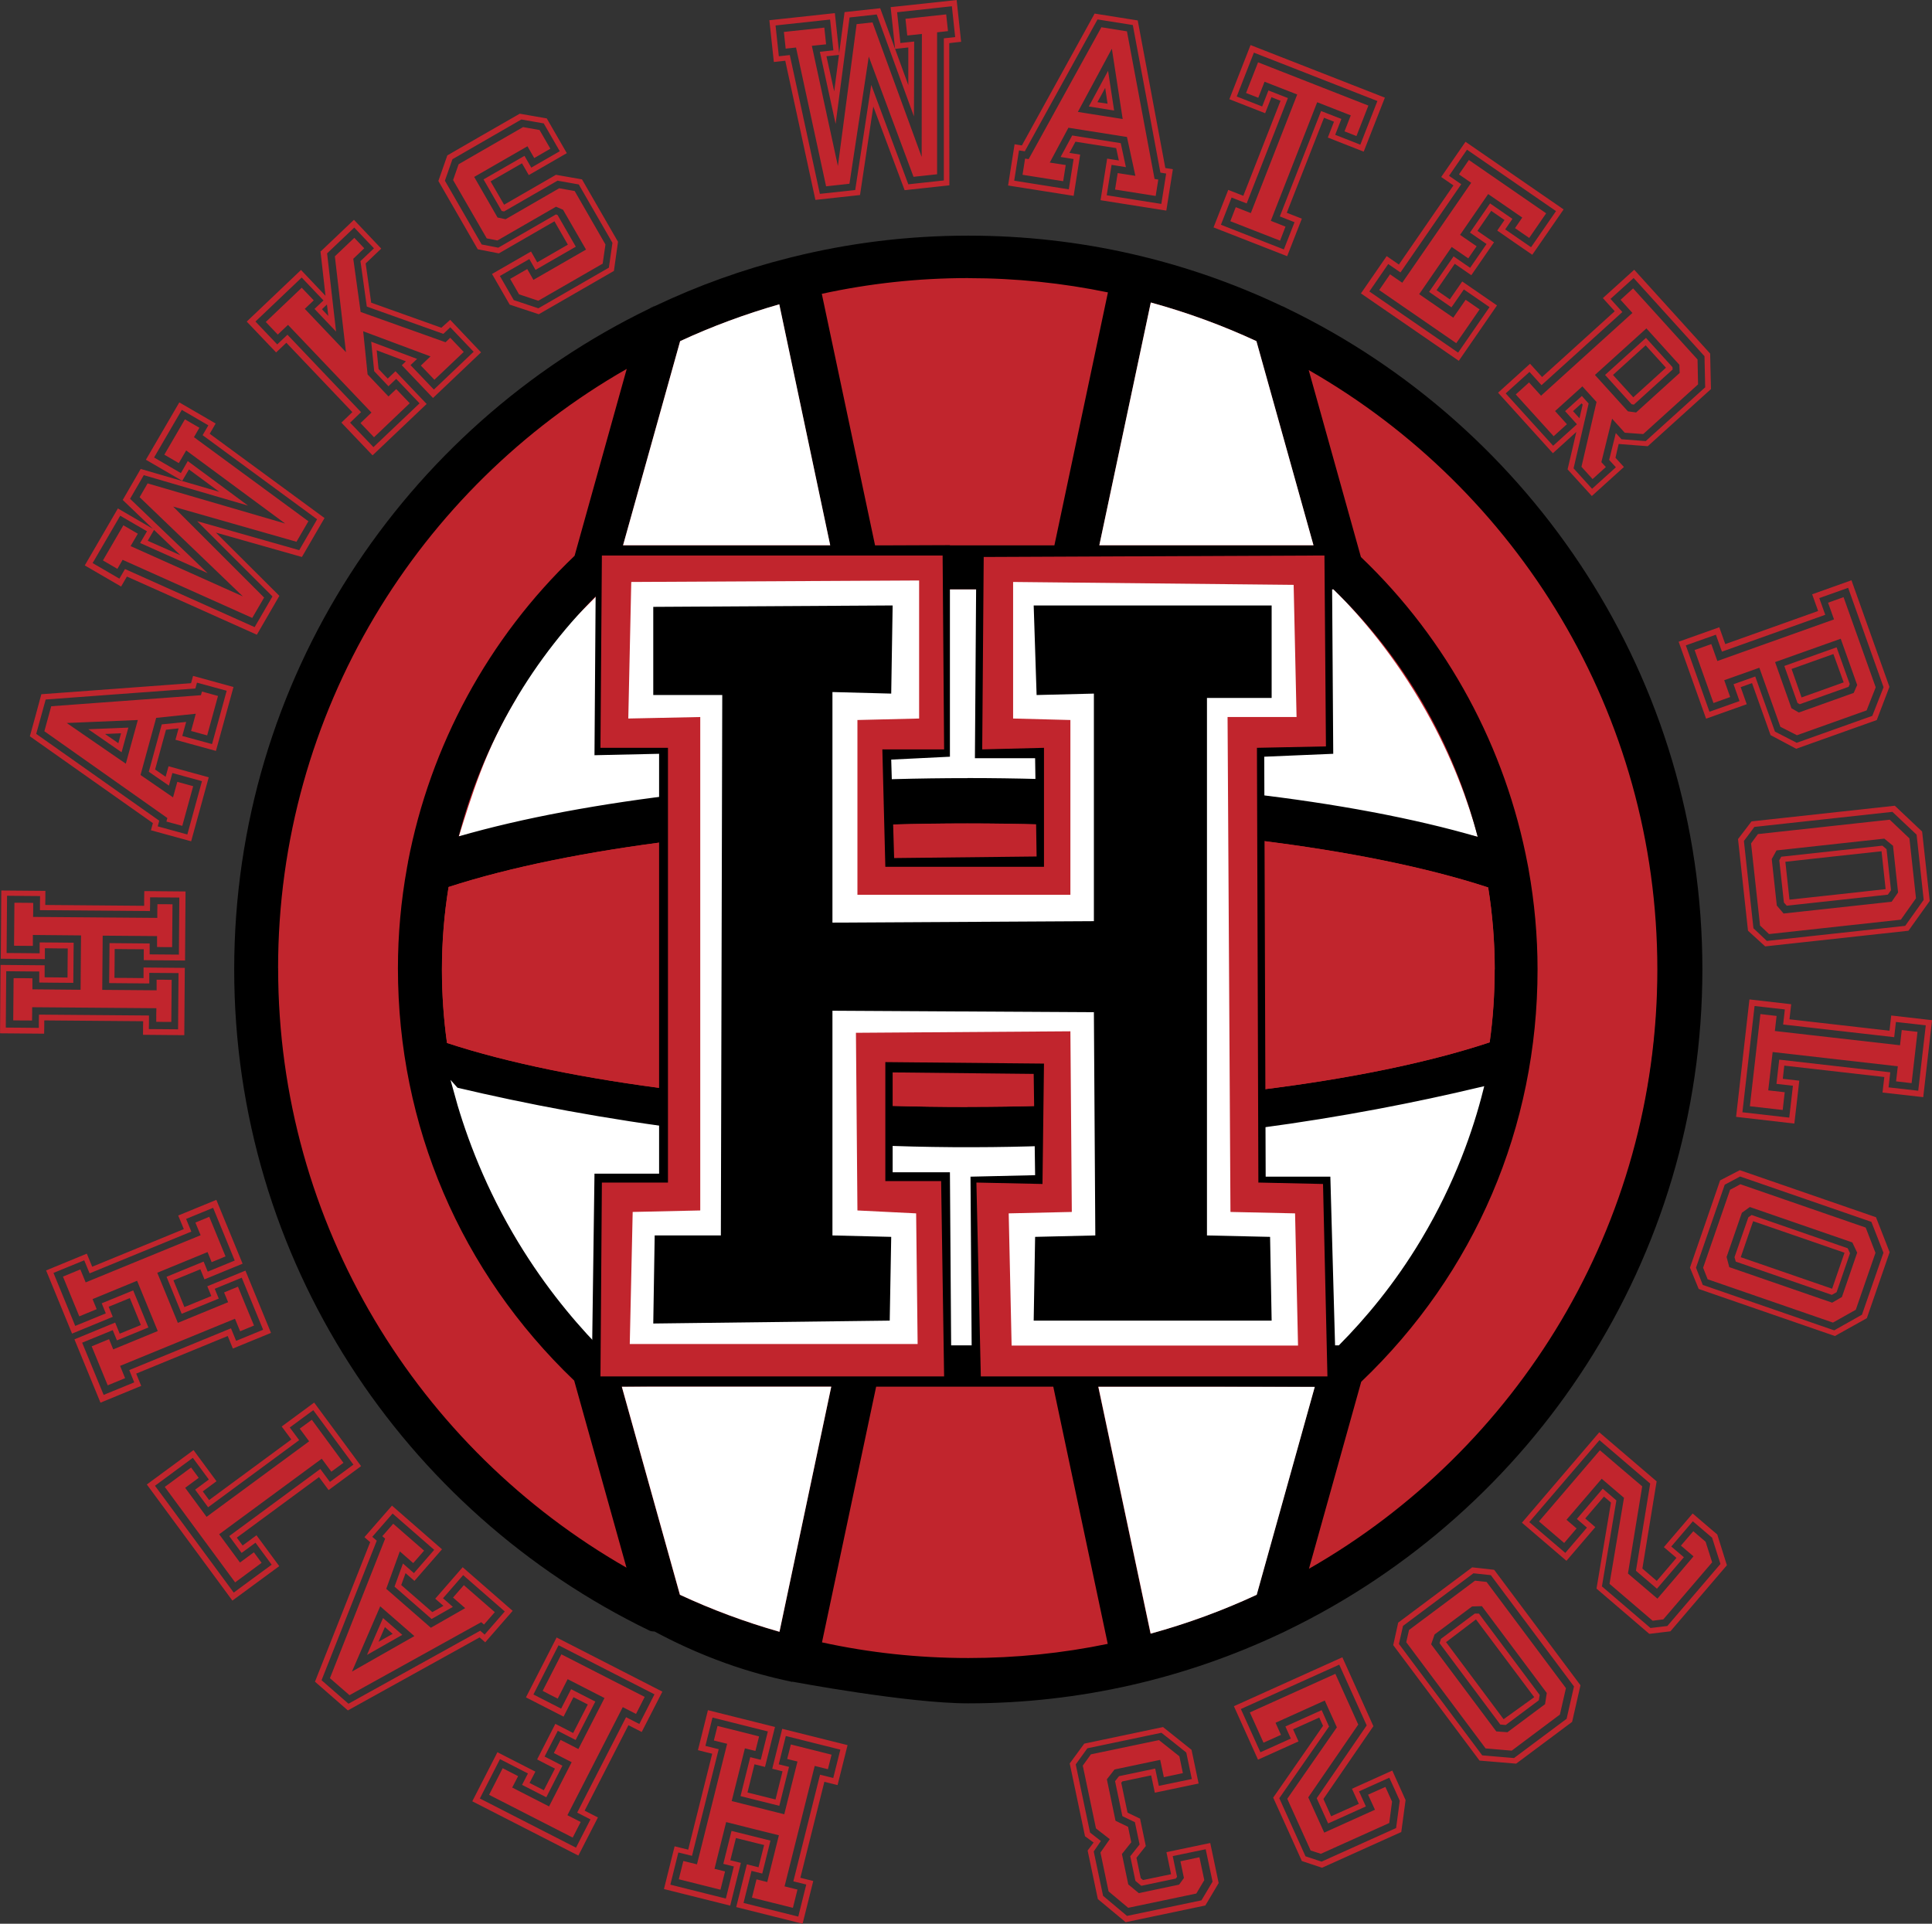
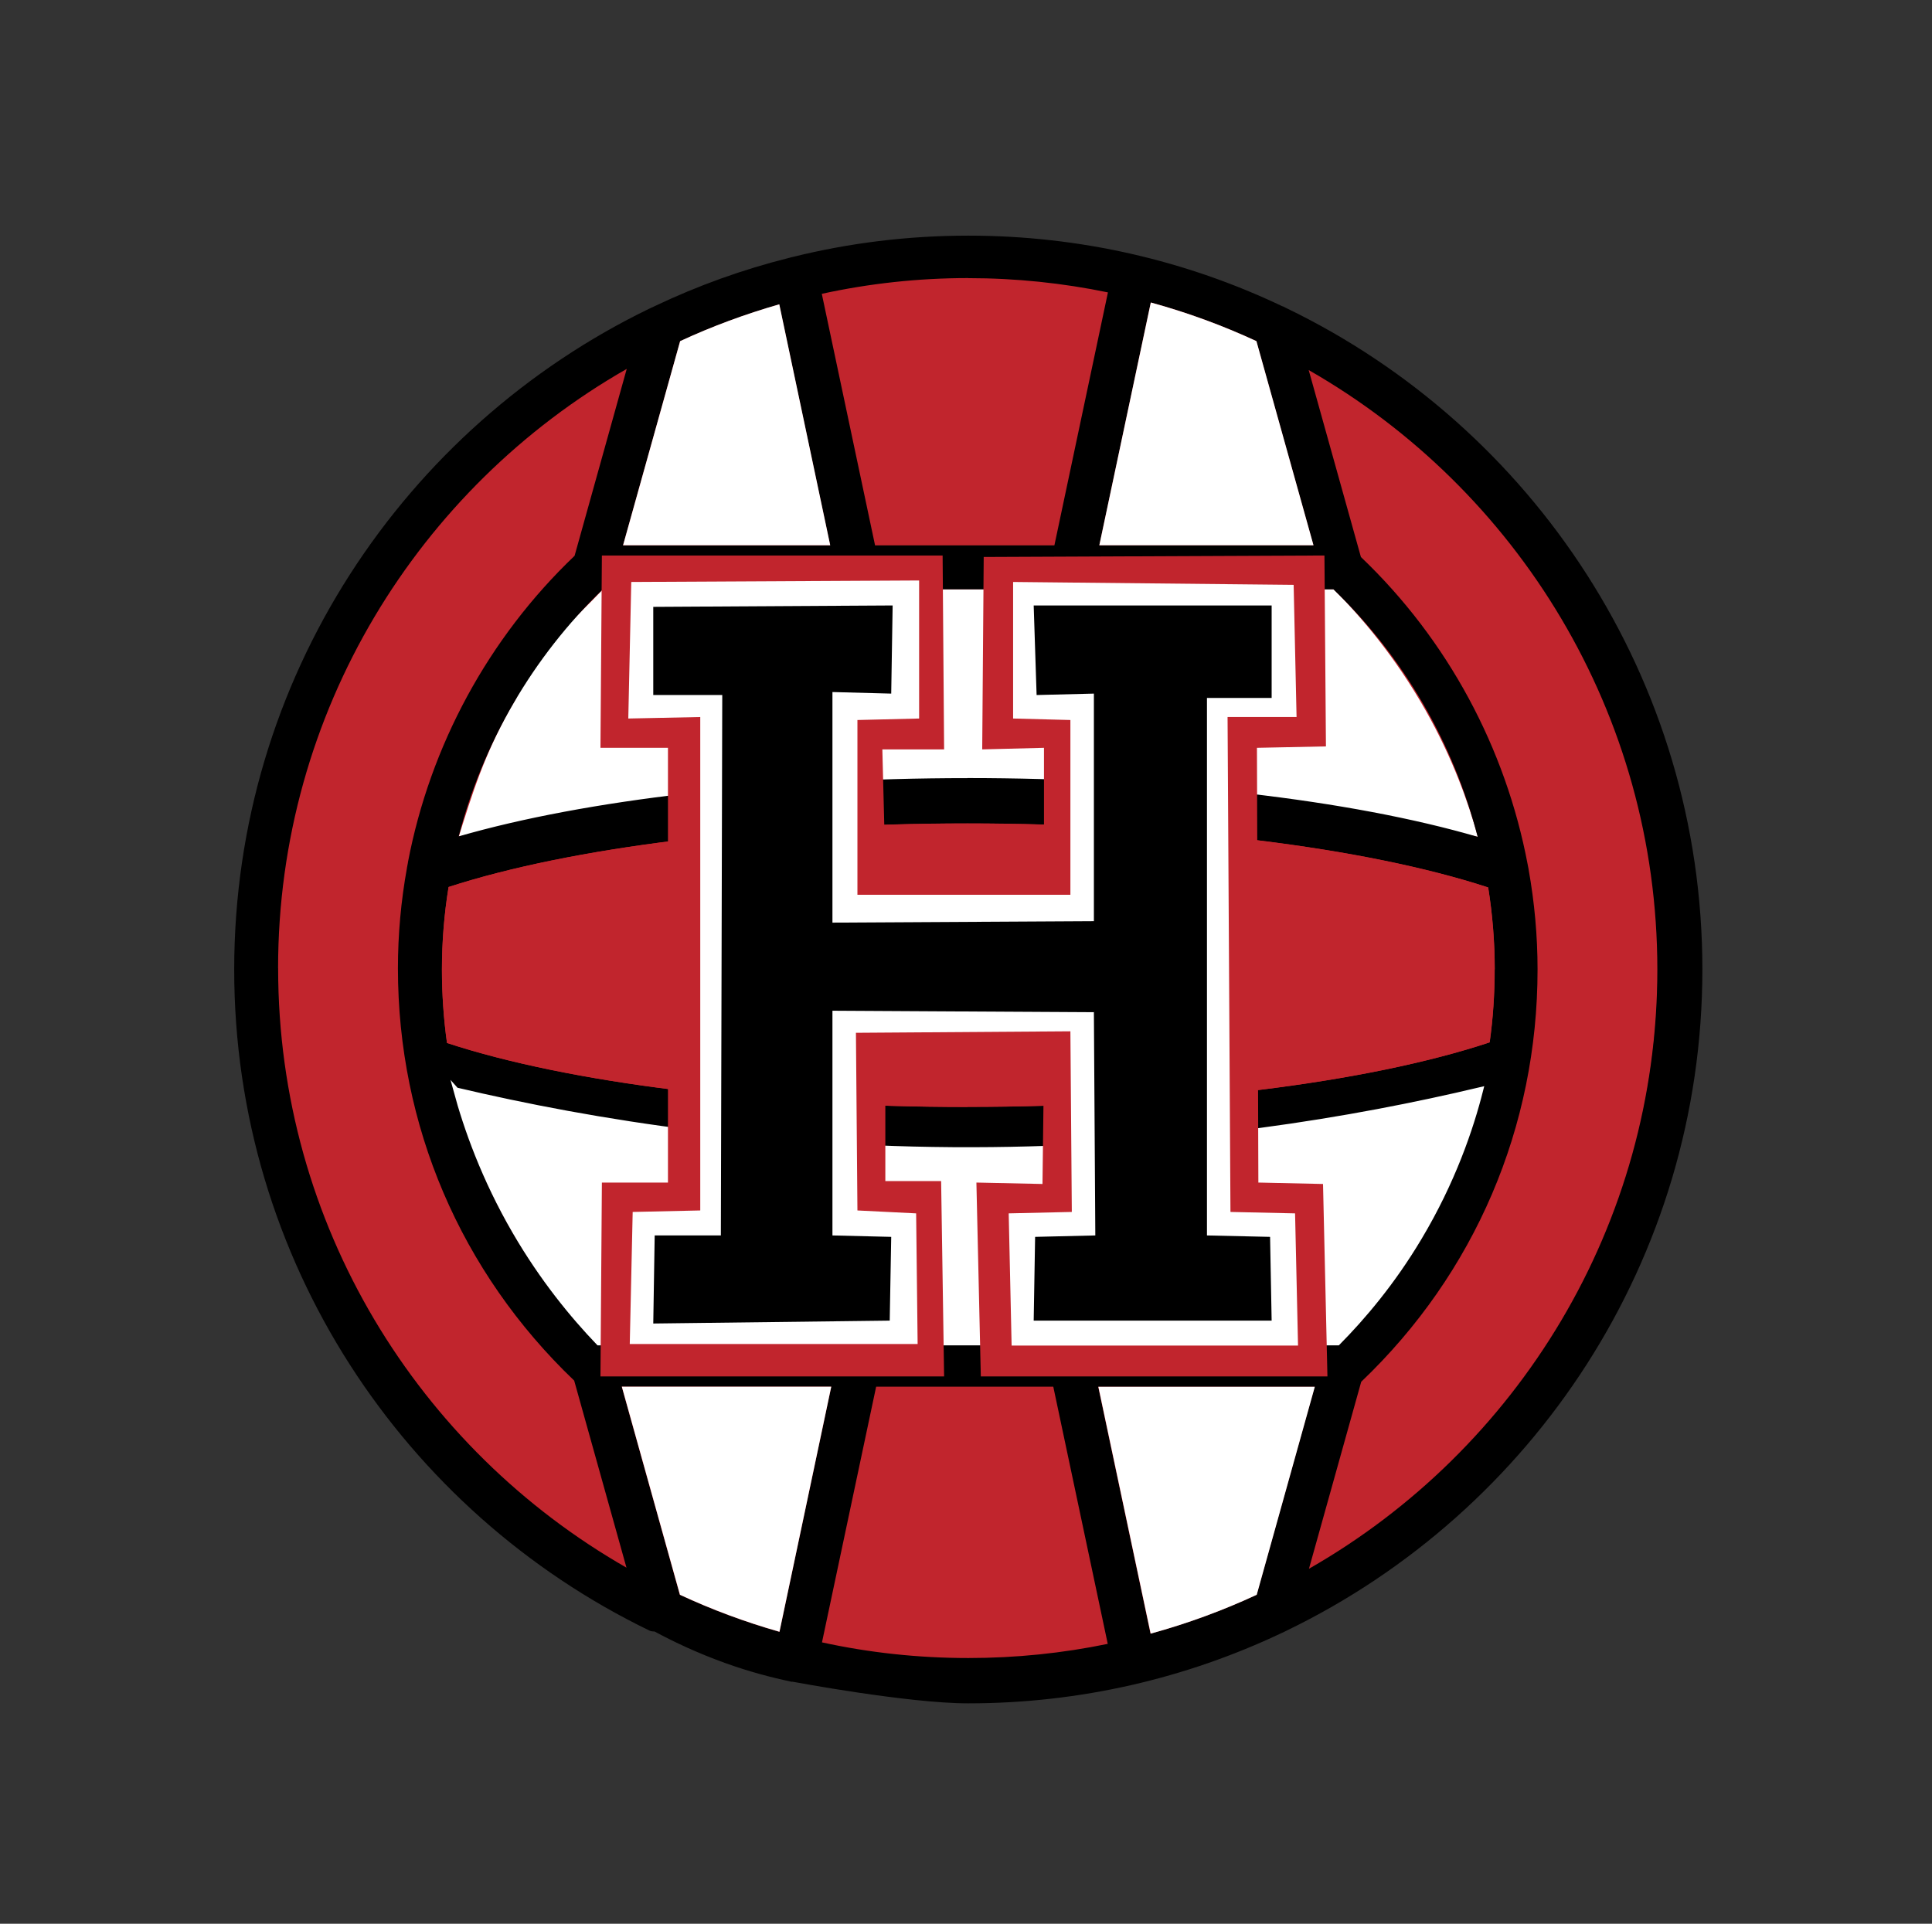
<svg xmlns="http://www.w3.org/2000/svg" id="Layer_1" viewBox="0 0 828 824.58">
  <rect x="0" y="0" width="828" height="824.58" fill="#333333" stroke="none" />
  <defs>
    <style>.cls-1,.cls-2{fill:#fff;}.cls-3{fill:#c1252d;}.cls-2{stroke:#fff;stroke-linecap:square;stroke-miterlimit:28.35;stroke-width:2.29px;}</style>
  </defs>
  <path class="cls-3" d="m710.49,414.11c0-167.22-133.15-302.8-297.4-302.8S115.69,246.86,115.69,414.11s133.15,302.8,297.4,302.8,297.4-135.54,297.4-302.8Z" />
  <path class="cls-1" d="m258.43,252.58c-10.84,11.6-28.36,26.25-37.21,46.8-13.33,22.15-19.37,42.58-24.58,59.14,57.06-12.98,131.13-24.46,217.83-24.46s161.63,11.57,218.92,24.65c-4.12-14.87-10.87-33.85-22.44-54.28-13.04-23.05-27.68-40.15-39.42-51.88h-313.09v.03Z" />
  <path d="m338.96,720.84h.74s49.33,9.27,75.25,9.27c48.02,0,93.54-10.81,134.33-30.15.06,0,.13-.06.16-.06.67-.32,1.37-.64,2.05-.99,0,0,.06,0,.1-.06,105.24-50.96,178-158.82,178-283.36s-72.79-232.44-178.09-283.33c0,0-.06,0-.1-.06-.74-.32-1.44-.67-2.17-.99-40.73-19.34-86.22-30.11-134.23-30.11-25.99,0-51.21,3.16-75.38,9.17-.16,0-.29.06-.45.1-.32.1-.67.16-.99.26-19.95,4.99-39.13,11.92-57.38,20.59-.8.35-1.63.74-2.4,1.12-105.24,50.92-178.03,158.78-178.03,283.33s72.73,232.44,178,283.36c0,0,.06,0,.1.06.67.32,2.05.32,2.05.32,8.44,4.54,18.48,9.27,30.11,13.46,10.29,3.71,19.85,6.23,28.36,8.02h0v.06Zm199.48-574.62l24.46,87.5h-91.75l22.06-104.06c15.63,4.28,30.79,9.85,45.27,16.56h-.03Zm-123.84,328.28c-87.85,0-170.52-10.2-223.04-27.43-1.44-10.36-2.17-20.88-2.17-31.49,0-11.89.96-23.72,2.85-35.36,52.52-17.07,134.97-27.24,222.4-27.24s170.58,10.23,223.14,27.43c1.85,11.57,2.81,23.34,2.81,35.13,0,10.55-.7,20.97-2.14,31.23-52.49,17.39-135.45,27.65-223.78,27.65h0l-.06.06Zm219.91-7.38c-9.59,40.89-30.5,78.19-61.22,108.44h-316.74c-30.63-30.21-51.53-67.45-61.12-108.24,54.44,16.02,134.65,25.38,219.17,25.38s165.43-9.46,219.91-25.57h0Zm-219.91-133.59c-83.82,0-163.55,9.21-218.02,24.97,10.39-40.02,31.68-76.88,61.79-105.91h313.09c30.18,29.06,51.5,66.05,61.83,106.1-54.47-15.89-134.49-25.19-218.72-25.19h0l.03.03Zm.35-214.31c20.52,0,40.54,2.11,59.88,6.11l-22.95,108.44h-76.85l-22.83-107.83c20.2-4.41,41.21-6.75,62.75-6.75h0v.03Zm-123.49,27.04c13.62-6.33,27.84-11.57,42.49-15.79l21.83,103.29h-88.77l24.46-87.5h0ZM119.18,415.01c0-109.87,60.23-205.94,149.42-256.89l-22.35,80.11c-37.05,35.36-61.92,81.55-71.42,131.36v.13c-.16.74-.26,1.47-.42,2.24-.06.32-.06.35,0,.06-2.56,14.16-3.87,28.52-3.87,43.06,0,67.39,26.85,130.14,75.54,176.69h0l22.41,80.18c-89.13-50.99-149.29-146.99-149.29-256.86h0v-.1l-.03.03Zm214.82,284.42c-14.71-4.19-28.96-9.49-42.65-15.86l-24.9-89.19h89.8l-22.19,105.05h-.06Zm80.94,11.25c-21.51,0-42.49-2.3-62.66-6.71l23.21-109.59h75.92l23.34,110.23c-19.34,4-39.32,6.07-59.78,6.07h-.03Zm123.59-27.11c-14.58,6.78-29.73,12.34-45.46,16.66l-22.41-105.81h92.77l-24.9,89.19h0v-.03Zm22.44-11.12l22.41-80.18c48.75-46.51,75.57-109.3,75.57-176.69,0-14.48-1.31-28.84-3.84-42.93v-.1c-.16-.64-.22-1.31-.38-1.95-9.43-49.97-34.3-96.38-71.48-131.84h0l-22.38-80.14c89.19,50.99,149.42,147.05,149.42,256.93s-60.16,205.91-149.29,256.86h0v.06l-.03-.03Z" />
  <path class="cls-1" d="m563.5,594.38l-24.9,89.19c-14.58,6.78-29.73,12.34-45.46,16.66l-22.41-105.81h92.77v-.03Z" />
  <path class="cls-1" d="m356.25,594.38l-22.19,105.05c-14.71-4.19-28.96-9.49-42.65-15.86l-24.9-89.19h89.8-.06Z" />
  <path class="cls-3" d="m640.54,415.58c0,10.55-.7,20.97-2.14,31.23-52.49,17.39-135.45,27.65-223.78,27.65s-170.52-10.2-223.04-27.43c-1.44-10.36-2.17-20.88-2.17-31.49,0-11.89.96-23.72,2.85-35.36,52.52-17.07,134.97-27.24,222.4-27.24s170.58,10.23,223.14,27.43c1.85,11.57,2.81,23.34,2.81,35.13h0l-.06.06Z" />
  <path class="cls-1" d="m562.89,233.72h-91.75l22.06-104.06c15.63,4.28,30.79,9.85,45.27,16.56l24.46,87.5h-.03Z" />
  <path class="cls-1" d="m355.8,233.72h-88.77l24.46-87.5c13.62-6.33,27.84-11.57,42.49-15.79,0,0,21.83,103.29,21.83,103.29Z" />
-   <path d="m280.81,131.1c-.8.35-1.63.74-2.4,1.12.74-.51,1.53-.9,2.4-1.12Z" />
  <path d="m551.35,132.12c-.74-.32-1.44-.67-2.17-.99.77.22,1.5.58,2.17.99Z" />
-   <path d="m339.69,721.04s-.29-.06-.45-.1c-.1,0-.19-.06-.26-.1.19.06.45.13.7.16h0v.03Z" />
  <path class="cls-2" d="m195.45,467.27c4.41,16.27,11.92,37.63,25.22,60.55,11.92,20.56,24.97,36.28,35.9,47.7h316.74c10.65-10.77,23.34-25.61,34.91-45.01,14.42-24.14,22.09-46.71,26.31-63.39-55.21,13.14-126.27,24.84-209.29,25.7-92.32,1.02-170.68-11.57-229.75-25.54h-.03Z" />
-   <polygon points="570.79 234.96 571.39 323.1 541.82 324.35 542.43 504.36 570.15 504.36 572.67 594.38 416.54 593.74 415.93 504.36 443.62 503.72 443.01 460.31 382.56 459.67 382.56 502.47 407.11 502.47 407.75 593.1 253.54 594.38 254.78 503.08 282.47 503.08 282.47 323.1 254.78 323.71 255.42 234.32 407.11 233.72 407.11 324.35 381.95 325.59 383.2 367.79 444.26 367.12 443.62 324.99 417.82 324.99 418.46 234.96 570.79 234.96" />
  <polygon class="cls-3" points="421.59 238.74 567.62 238.1 568.26 319.93 538.69 320.54 539.3 506.88 567.01 507.49 568.9 589.97 420.35 589.97 418.46 506.88 446.78 507.49 447.42 455.89 379.43 455.25 379.43 506.24 403.34 506.24 404.62 589.97 257.34 589.97 257.95 506.88 286.27 506.88 286.27 320.54 257.34 320.54 257.95 238.1 403.98 238.1 404.62 321.21 378.15 321.21 379.43 371.53 447.42 371.53 447.42 320.54 420.95 321.21 421.59 238.74" />
  <polygon class="cls-1" points="458.74 308.62 434.19 307.98 434.19 249.45 554.42 250.69 555.67 307.34 526.1 307.34 527.34 519.48 555.03 520.09 556.3 576.76 433.55 576.76 432.3 520.09 459.35 519.48 458.74 442.05 366.83 442.69 367.47 518.84 392.63 520.09 393.27 576.09 269.9 576.09 271.15 519.48 300.11 518.84 300.11 307.34 269.27 307.98 270.54 249.45 393.91 248.81 393.91 307.98 367.47 308.62 367.47 383.52 458.74 383.52 458.74 308.62" />
  <polygon points="279.97 260.12 382.56 259.52 381.95 297.3 356.76 296.63 356.76 395.47 468.81 394.84 468.81 297.3 444.26 297.91 443.01 259.52 544.99 259.52 544.99 299.16 517.27 299.16 517.27 529.55 544.32 530.16 544.99 566.06 443.01 566.06 443.62 530.16 469.42 529.55 468.81 433.87 356.76 433.23 356.76 529.55 381.95 530.16 381.31 566.06 279.97 567.3 280.58 529.55 308.94 529.55 309.54 297.91 279.97 297.91 279.97 260.12" />
  <g id="design_layer">
-     <path class="cls-3" d="m294.94,792.84c3.42-13.71,6.87-27.43,10.29-41.14-2.05-.51-4.09-.99-6.11-1.53,1.41-5.69,2.88-11.44,4.28-17.13,9.59,2.4,19.15,4.8,28.74,7.19-1.41,5.69-2.88,11.44-4.28,17.13-1.5-.38-3-.77-4.51-1.12-.99,4.03-2.01,8.06-3,12.08,4.03.99,8.02,2.01,12.02,3,.99-4.03,2.01-8.06,3-12.08-1.47-.35-2.94-.74-4.41-1.09,1.41-5.69,2.88-11.44,4.28-17.13,9.33,2.33,18.64,4.67,28,7-1.41,5.69-2.88,11.44-4.28,17.13-1.89-.48-3.74-.96-5.66-1.41l-10.29,41.14c1.82.48,3.68.93,5.53,1.37-1.53,6.11-3.04,12.24-4.57,18.32-9.49-2.37-18.99-4.73-28.45-7.13,1.53-6.11,3.04-12.24,4.57-18.32,1.66.42,3.32.83,4.99,1.25.8-3.16,1.6-6.36,2.4-9.53-4.03-.99-8.06-2.01-12.08-3-.8,3.16-1.6,6.36-2.4,9.53,1.5.38,3,.77,4.51,1.12-1.53,6.11-3.04,12.24-4.57,18.32-9.46-2.37-18.92-4.73-28.39-7.1,1.53-6.11,3.04-12.24,4.57-18.32,1.95.48,3.9.99,5.85,1.44h-.03Zm-7.64,14.99c7.93,1.98,15.89,3.96,23.78,5.95,1.15-4.57,2.27-9.17,3.42-13.75-1.5-.38-3-.77-4.51-1.12,1.18-4.7,2.37-9.43,3.52-14.13,5.56,1.37,11.12,2.78,16.69,4.16-1.18,4.7-2.37,9.43-3.52,14.13-1.53-.38-3.07-.77-4.6-1.15-1.15,4.57-2.27,9.17-3.42,13.75,7.83,1.95,15.63,3.9,23.46,5.85,1.15-4.57,2.27-9.17,3.42-13.75-1.82-.48-3.68-.93-5.53-1.37,3.8-15.25,7.64-30.5,11.44-45.71,1.89.48,3.74.96,5.66,1.41.99-4.06,2.05-8.09,3.04-12.15-7.8-1.95-15.6-3.9-23.37-5.85-.99,4.06-2.05,8.09-3.04,12.15,1.47.35,2.94.74,4.41,1.09-1.37,5.56-2.78,11.12-4.16,16.69-5.53-1.37-11.09-2.78-16.62-4.16,1.37-5.56,2.78-11.12,4.16-16.69,1.5.38,3,.77,4.51,1.12.99-4.06,2.05-8.09,3.04-12.15-7.93-1.98-15.82-3.96-23.72-5.95-.99,4.06-2.05,8.09-3.04,12.15,1.89.48,3.8.96,5.69,1.41-3.8,15.25-7.64,30.5-11.44,45.71-1.95-.48-3.9-.99-5.85-1.44-1.15,4.57-2.27,9.17-3.42,13.75,0,0,0,.06,0,.06Zm11.41-8.76c4.32-17.2,8.6-34.43,12.92-51.63-1.89-.48-3.8-.96-5.69-1.41.54-2.08,1.02-4.16,1.57-6.23,5.95,1.47,11.89,2.94,17.81,4.48-.54,2.08-1.02,4.16-1.57,6.23-1.5-.38-3-.77-4.51-1.12-1.89,7.54-3.74,15.09-5.66,22.6,7.51,1.89,15.02,3.74,22.54,5.66,1.89-7.54,3.74-15.09,5.66-22.6-1.47-.35-2.94-.74-4.41-1.09.54-2.08,1.02-4.16,1.57-6.23,5.82,1.44,11.64,2.94,17.45,4.38-.54,2.08-1.02,4.16-1.57,6.23-1.89-.48-3.74-.96-5.66-1.41-4.32,17.2-8.6,34.43-12.92,51.63,1.82.48,3.68.93,5.53,1.37-.64,2.59-1.31,5.21-1.95,7.83-5.85-1.44-11.7-2.94-17.55-4.38.64-2.59,1.31-5.21,1.95-7.83,1.53.38,3.07.77,4.6,1.15,1.66-6.68,3.32-13.36,4.99-20.04-7.54-1.89-15.09-3.74-22.6-5.66-1.66,6.68-3.32,13.36-4.99,20.04,1.5.38,3,.77,4.51,1.12-.64,2.59-1.31,5.21-1.95,7.83-5.98-1.47-11.92-2.97-17.87-4.48.64-2.59,1.31-5.21,1.95-7.83,1.95.48,3.9.99,5.85,1.44v-.06h0Zm-69.24-39.74c-.83,1.63-1.66,3.26-2.53,4.89,2.05,1.02,4.12,2.11,6.14,3.13,1.6-3.1,3.16-6.17,4.76-9.27-2.56-1.31-5.11-2.59-7.64-3.93,2.59-5.08,5.21-10.17,7.8-15.25,2.56,1.31,5.11,2.59,7.64,3.93,2.11-4.09,4.16-8.15,6.27-12.24-2.05-1.05-4.12-2.11-6.14-3.13-1.41,2.78-2.85,5.56-4.25,8.34l-16.11-8.25c4.38-8.57,8.79-17.1,13.14-25.67,15.09,7.74,30.24,15.47,45.33,23.21-2.94,5.75-5.91,11.54-8.86,17.29-1.89-.99-3.77-1.92-5.69-2.91-6.27,12.21-12.5,24.46-18.77,36.64,1.89.99,3.77,1.92,5.69,2.91-2.78,5.43-5.59,10.9-8.38,16.34-15.15-7.74-30.31-15.5-45.46-23.27,3.58-7,7.19-14.03,10.77-21.03,5.4,2.78,10.81,5.53,16.24,8.31h0l.03-.03Zm-23.85,11.54c13.75,7.03,27.49,14.07,41.24,21.1,2.08-4.06,4.12-8.06,6.2-12.12-1.89-.99-3.77-1.92-5.69-2.91,6.97-13.62,13.94-27.24,20.94-40.89,1.89.99,3.77,1.92,5.69,2.91,2.14-4.22,4.35-8.47,6.49-12.72-13.71-7-27.4-14.03-41.11-21.03-3.61,7.03-7.22,14.07-10.77,21.1,3.96,2.05,7.93,4.06,11.89,6.07,1.41-2.78,2.85-5.56,4.25-8.34,3.45,1.76,6.91,3.55,10.39,5.31-2.81,5.5-5.63,10.96-8.44,16.46-2.56-1.31-5.11-2.59-7.64-3.93-1.89,3.68-3.74,7.35-5.66,11.03,2.56,1.31,5.11,2.59,7.64,3.93-2.3,4.51-4.6,9.01-6.91,13.52-3.45-1.76-6.91-3.55-10.39-5.31.83-1.63,1.66-3.26,2.53-4.89-4-2.05-8.02-4.12-11.99-6.14-2.88,5.63-5.72,11.19-8.6,16.82h0l-.06.03Zm16.43-9.56c-.83,1.63-1.66,3.26-2.53,4.89,5.27,2.69,10.52,5.37,15.79,8.09,3.23-6.33,6.46-12.63,9.69-18.96-2.56-1.31-5.11-2.59-7.64-3.93.96-1.85,1.92-3.71,2.88-5.63,2.56,1.31,5.11,2.59,7.64,3.93,3.71-7.29,7.48-14.61,11.19-21.87-5.27-2.69-10.52-5.37-15.79-8.09-1.41,2.78-2.85,5.56-4.25,8.34-2.14-1.09-4.32-2.17-6.46-3.32,2.65-5.24,5.34-10.45,8.02-15.66,11.92,6.07,23.78,12.18,35.71,18.25-1.25,2.43-2.49,4.89-3.71,7.29-1.89-.99-3.77-1.92-5.69-2.91-7.9,15.44-15.82,30.85-23.72,46.32,1.89.99,3.77,1.92,5.69,2.91-1.15,2.21-2.27,4.48-3.42,6.68-11.96-6.11-23.88-12.21-35.84-18.32,1.95-3.8,3.9-7.61,5.82-11.41,2.17,1.12,4.38,2.24,6.55,3.36h0l.06.03Zm-32.64-97.21c-3.93,4.51-7.86,9.01-11.8,13.52-1.28-1.12-2.56-2.21-3.8-3.32-.61,1.73-1.25,3.39-1.85,5.11,4.44,3.87,8.86,7.74,13.33,11.6,1.6-.9,3.16-1.76,4.76-2.69-1.18-1.02-2.33-2.05-3.52-3.07,3.93-4.51,7.83-8.98,11.76-13.49,7.16,6.23,14.29,12.47,21.42,18.7-3.93,4.51-7.83,8.98-11.76,13.49-.8-.7-1.6-1.37-2.4-2.11-18.83,10.42-37.63,20.88-56.46,31.3-4.7-4.12-9.4-8.18-14.1-12.31,7.9-19.95,15.76-39.9,23.66-59.81-.83-.7-1.63-1.41-2.46-2.14,3.93-4.51,7.86-9.01,11.8-13.52,7.16,6.23,14.29,12.47,21.42,18.7h0v.03Zm-29.89-5.4c.64.58,1.31,1.12,1.95,1.69-7.9,19.95-15.76,39.9-23.66,59.81,3.84,3.36,7.67,6.71,11.54,10.07,18.83-10.42,37.63-20.88,56.46-31.3.61.58,1.28,1.09,1.89,1.66,2.88-3.32,5.75-6.59,8.63-9.91-5.95-5.21-11.92-10.39-17.84-15.57-2.88,3.32-5.75,6.59-8.63,9.91,1.41,1.25,2.85,2.46,4.22,3.71-3.04,1.73-6.07,3.45-9.11,5.18-5.31-4.6-10.58-9.21-15.89-13.87,1.21-3.32,2.4-6.59,3.61-9.91,1.57,1.37,3.13,2.72,4.7,4.12,2.91-3.32,5.79-6.62,8.7-9.97-5.95-5.21-11.92-10.39-17.84-15.57-2.91,3.32-5.79,6.62-8.7,9.97h0l-.03-.03Zm22.25,5.95c-1.57,1.76-3.1,3.58-4.67,5.34-1.92-1.69-3.84-3.36-5.75-5.02-1.95,5.34-3.87,10.71-5.82,16.05,6.39,5.56,12.76,11.16,19.12,16.69,4.89-2.81,9.78-5.59,14.71-8.41-1.76-1.5-3.45-3-5.21-4.54,1.53-1.76,3.07-3.55,4.64-5.31,4.44,3.87,8.82,7.7,13.27,11.57-1.53,1.76-3.07,3.55-4.64,5.31-.38-.35-.77-.67-1.18-1.02-18.83,10.42-37.63,20.88-56.46,31.3-2.78-2.43-5.59-4.89-8.38-7.29,7.9-19.95,15.76-39.9,23.66-59.81-.42-.35-.83-.7-1.21-1.05,1.57-1.76,3.1-3.58,4.67-5.34,4.44,3.87,8.82,7.7,13.27,11.57h0v-.03Zm-30.94,51.85c8.92-5.08,17.84-10.13,26.76-15.22-4.89-4.25-9.75-8.5-14.64-12.76-4.06,9.33-8.06,18.64-12.12,28v-.03Zm21.55-15.73c-5.02,2.88-10.07,5.69-15.09,8.57,2.27-5.27,4.54-10.52,6.87-15.79,2.75,2.4,5.5,4.83,8.28,7.22h-.06Zm-10.17,2.97c2.01-1.15,4.06-2.27,6.07-3.42-1.09-.99-2.21-1.92-3.32-2.91-.93,2.11-1.82,4.22-2.75,6.33h0Zm-69.43-68.83c-1.95,1.44-3.93,2.91-5.88,4.35.93,1.25,1.82,2.49,2.72,3.71,11.73-8.66,23.46-17.29,35.23-25.96-1.37-1.85-2.72-3.71-4.12-5.56,4.64-3.42,9.27-6.84,13.91-10.26,6.71,9.08,13.39,18.19,20.11,27.24-4.64,3.42-9.27,6.84-13.91,10.26-1.37-1.85-2.72-3.71-4.12-5.56-11.73,8.66-23.46,17.29-35.23,25.96.83,1.12,1.66,2.24,2.49,3.36,1.98-1.44,3.96-2.94,5.95-4.38,3.26,4.41,6.49,8.82,9.75,13.23-6.68,4.92-13.39,9.88-20.08,14.77-12.24-16.59-24.46-33.18-36.67-49.77,6.68-4.89,13.33-9.85,20.01-14.74,3.29,4.44,6.52,8.86,9.81,13.3h0l.03.06Zm-26.37,1.92c11.25,15.28,22.51,30.53,33.76,45.81,5.4-4,10.81-7.99,16.27-11.96-2.3-3.13-4.64-6.3-6.94-9.43-1.98,1.44-3.96,2.94-5.95,4.38-1.76-2.4-3.55-4.8-5.31-7.22,13.01-9.59,26.05-19.18,39.03-28.77,1.37,1.85,2.72,3.71,4.12,5.56,3.36-2.49,6.75-4.96,10.07-7.42-5.72-7.77-11.48-15.54-17.2-23.34-3.36,2.49-6.75,4.96-10.07,7.42,1.34,1.79,2.69,3.64,4.03,5.43-13.01,9.59-26.05,19.18-39.03,28.77-1.85-2.53-3.71-5.02-5.56-7.54,1.95-1.44,3.93-2.91,5.88-4.35-2.27-3.1-4.57-6.2-6.87-9.3-5.4,4-10.77,7.96-16.21,11.96h-.03Zm18.83-3.45c-1.95,1.44-3.93,2.91-5.88,4.35,3.04,4.12,6.11,8.28,9.17,12.44,14.67-10.77,29.28-21.58,43.96-32.38-1.34-1.79-2.69-3.64-4.03-5.43,1.73-1.28,3.45-2.56,5.18-3.8,4.51,6.14,9.05,12.31,13.55,18.45-1.73,1.28-3.45,2.56-5.18,3.8-1.37-1.85-2.72-3.71-4.12-5.56-14.67,10.77-29.28,21.58-43.96,32.38,2.97,4.06,5.95,8.06,8.92,12.12,1.98-1.44,3.96-2.94,5.95-4.38,1.12,1.5,2.21,3,3.32,4.51-3.77,2.78-7.58,5.59-11.35,8.38-10.04-13.62-20.11-27.24-30.15-40.92,3.74-2.78,7.54-5.56,11.28-8.31,1.09,1.47,2.14,2.94,3.26,4.41v-.06l.06.03Zm-45.68-90.44c13.07-5.37,26.15-10.74,39.22-16.11-.8-1.95-1.6-3.87-2.4-5.82,5.43-2.24,10.9-4.51,16.34-6.71,3.74,9.14,7.51,18.25,11.25,27.36-5.43,2.24-10.9,4.51-16.34,6.71-.58-1.44-1.18-2.91-1.76-4.32-3.84,1.57-7.67,3.16-11.54,4.73,1.57,3.8,3.13,7.64,4.7,11.48,3.84-1.57,7.67-3.16,11.54-4.73-.58-1.37-1.15-2.81-1.73-4.19,5.43-2.24,10.9-4.51,16.34-6.71,3.68,8.89,7.29,17.81,10.96,26.69-5.43,2.24-10.9,4.51-16.34,6.71-.74-1.79-1.47-3.61-2.21-5.37-13.07,5.37-26.15,10.74-39.22,16.11.7,1.76,1.44,3.52,2.14,5.27-5.82,2.4-11.64,4.8-17.45,7.19-3.71-9.05-7.42-18.09-11.16-27.14,5.82-2.4,11.64-4.8,17.45-7.19.64,1.6,1.31,3.16,1.95,4.76,3-1.25,6.07-2.49,9.08-3.71-1.57-3.84-3.16-7.67-4.73-11.54-3,1.25-6.07,2.49-9.08,3.71.58,1.44,1.18,2.91,1.76,4.32-5.82,2.4-11.64,4.8-17.45,7.19-3.71-9.01-7.42-18.03-11.12-27.08,5.82-2.4,11.64-4.8,17.45-7.19.77,1.85,1.53,3.71,2.3,5.59h0l.03-.03Zm-16.62,2.72c3.1,7.58,6.2,15.12,9.3,22.67,4.38-1.79,8.73-3.58,13.11-5.37-.58-1.44-1.18-2.91-1.76-4.32,4.51-1.82,8.98-3.71,13.49-5.53,2.17,5.31,4.35,10.61,6.52,15.89-4.51,1.82-8.98,3.71-13.49,5.53-.58-1.44-1.21-2.94-1.79-4.38-4.38,1.79-8.73,3.58-13.11,5.37,3.07,7.45,6.11,14.9,9.21,22.38,4.38-1.79,8.73-3.58,13.11-5.37-.7-1.76-1.44-3.52-2.14-5.27,14.55-5.98,29.09-11.96,43.6-17.9.74,1.79,1.47,3.61,2.21,5.37,3.87-1.6,7.7-3.16,11.57-4.76-3.04-7.45-6.11-14.87-9.17-22.31-3.87,1.6-7.7,3.16-11.57,4.76.58,1.37,1.15,2.81,1.73,4.19-5.31,2.17-10.61,4.35-15.89,6.52-2.14-5.31-4.35-10.58-6.49-15.86,5.31-2.17,10.61-4.35,15.89-6.52.58,1.44,1.18,2.91,1.76,4.32,3.87-1.6,7.7-3.16,11.57-4.76-3.1-7.54-6.2-15.09-9.27-22.6-3.87,1.6-7.7,3.16-11.57,4.76.74,1.79,1.5,3.64,2.24,5.43-14.55,5.98-29.09,11.96-43.6,17.9-.77-1.85-1.53-3.71-2.3-5.59-4.38,1.79-8.73,3.58-13.11,5.37h0l-.03.1Zm13.81,4c16.4-6.75,32.83-13.49,49.23-20.2-.74-1.79-1.5-3.64-2.24-5.43,1.98-.83,3.96-1.63,5.95-2.46,2.33,5.66,4.64,11.32,6.97,16.97-1.98.83-3.96,1.63-5.95,2.46-.58-1.44-1.18-2.91-1.76-4.32l-21.55,8.86c2.94,7.16,5.88,14.32,8.82,21.48,7.19-2.94,14.35-5.91,21.55-8.86-.58-1.37-1.15-2.81-1.73-4.19,1.98-.83,3.96-1.63,5.95-2.46,2.27,5.56,4.54,11.12,6.87,16.66-1.98.83-3.96,1.63-5.95,2.46-.74-1.79-1.47-3.61-2.21-5.37-16.4,6.75-32.83,13.49-49.23,20.2.7,1.76,1.44,3.52,2.14,5.27-2.49,1.02-4.96,2.05-7.45,3.07-2.3-5.59-4.57-11.16-6.87-16.72,2.49-1.02,4.96-2.05,7.45-3.07.58,1.44,1.21,2.94,1.79,4.38,6.36-2.62,12.76-5.24,19.08-7.86-2.94-7.19-5.91-14.35-8.86-21.55-6.36,2.62-12.76,5.24-19.08,7.86.58,1.44,1.18,2.91,1.76,4.32-2.49,1.02-4.96,2.05-7.45,3.07-2.33-5.69-4.67-11.35-7-17.04,2.49-1.02,4.96-2.05,7.45-3.07.77,1.85,1.53,3.71,2.3,5.59v-.06Zm-17.36-161.76c14.13.13,28.26.22,42.39.35,0-2.11,0-4.19.06-6.3,5.88.06,11.8.1,17.68.16-.1,9.88-.16,19.76-.22,29.6-5.88-.06-11.8-.1-17.68-.16v-4.67c-4.16,0-8.31-.06-12.47-.1,0,4.12-.06,8.28-.1,12.37,4.16,0,8.31.06,12.47.1v-4.54c5.88.06,11.8.1,17.68.16-.1,9.59-.16,19.24-.22,28.84-5.88-.06-11.8-.1-17.68-.16,0-1.95,0-3.87.06-5.82-14.13-.13-28.26-.22-42.39-.35,0,1.89,0,3.77-.06,5.69-6.3-.06-12.6-.1-18.89-.16.1-9.78.16-19.53.22-29.31,6.3.06,12.6.1,18.89.16v5.15c3.29,0,6.55.06,9.81.1,0-4.16.06-8.31.1-12.47-3.29,0-6.55-.06-9.81-.1v4.67c-6.3-.06-12.6-.1-18.89-.16.1-9.75.16-19.5.22-29.25,6.3.06,12.6.1,18.89.16,0,2.01,0,4.03-.06,6.04v.06-.06Zm-16.37-3.93c-.06,8.18-.13,16.34-.19,24.52,4.73,0,9.43.1,14.16.13v-4.67c4.86,0,9.69.1,14.58.13-.06,5.72-.1,11.48-.16,17.2-4.86,0-9.69-.1-14.58-.13v-4.73c-4.73,0-9.43-.1-14.16-.13-.06,8.06-.13,16.11-.19,24.17,4.73,0,9.43.1,14.16.13,0-1.89,0-3.77.06-5.69,15.73.13,31.42.26,47.15.38,0,1.95,0,3.87-.06,5.82,4.16,0,8.38.06,12.53.1.06-8.02.13-16.08.19-24.1-4.16,0-8.38-.06-12.53-.1v4.54c-5.72-.06-11.48-.1-17.2-.16.06-5.69.1-11.41.16-17.13,5.72.06,11.48.1,17.2.16v4.67c4.16,0,8.38.06,12.53.1.06-8.15.13-16.27.19-24.46-4.16,0-8.38-.06-12.53-.1,0,1.95,0,3.93-.06,5.88-15.73-.13-31.42-.26-47.15-.38,0-2.01,0-4.03.06-6.04-4.73,0-9.43-.1-14.16-.13h0v.03Zm11.16,9.05c17.74.16,35.48.29,53.23.42,0-1.95,0-3.93.06-5.88,2.14,0,4.28,0,6.46.06-.06,6.11-.1,12.24-.16,18.35-2.14,0-4.28,0-6.46-.06v-4.67c-7.77-.06-15.54-.13-23.3-.19-.06,7.74-.13,15.47-.19,23.24,7.77.06,15.54.13,23.3.19v-4.54c2.14,0,4.28,0,6.46.06-.06,6.01-.1,11.99-.16,18.03-2.14,0-4.28,0-6.46-.06,0-1.95,0-3.87.06-5.82-17.74-.16-35.48-.29-53.23-.42,0,1.89,0,3.77-.06,5.69-2.69,0-5.37,0-8.06-.06.06-6.04.1-12.05.16-18.09,2.69,0,5.37,0,8.06.06v4.73c6.87.06,13.78.13,20.65.19.06-7.77.13-15.54.19-23.3-6.87-.06-13.78-.13-20.65-.19v4.67c-2.69,0-5.37,0-8.06-.06.06-6.14.1-12.31.16-18.41,2.69,0,5.37,0,8.06.06,0,2.01,0,4.03-.06,6.04h0v-.03Zm78.35-71.16c-5.75-1.6-11.54-3.16-17.33-4.76.45-1.63.9-3.26,1.34-4.89-1.79.19-3.61.35-5.4.58-1.57,5.69-3.1,11.38-4.67,17.04,1.5,1.02,2.97,2.08,4.51,3.13.42-1.5.83-3,1.25-4.51,5.72,1.57,11.51,3.16,17.23,4.73-2.53,9.14-5.02,18.29-7.54,27.43-5.72-1.57-11.51-3.16-17.23-4.73.26-1.02.58-2.05.83-3.07-17.58-12.4-35.13-24.81-52.72-37.21,1.66-6.01,3.32-12.02,4.92-18.03,21.39-1.57,42.77-3.16,64.16-4.73.29-1.02.58-2.11.86-3.13,5.75,1.6,11.54,3.16,17.33,4.76-2.53,9.14-5.02,18.29-7.54,27.43h0v-.03Zm-8.12-29.25c-.22.83-.45,1.66-.67,2.49-21.39,1.57-42.77,3.16-64.16,4.73-1.37,4.89-2.69,9.85-4.06,14.74,17.58,12.4,35.13,24.81,52.72,37.21-.19.8-.45,1.63-.64,2.43,4.22,1.15,8.44,2.3,12.69,3.48,2.11-7.64,4.16-15.25,6.27-22.86-4.22-1.15-8.44-2.3-12.69-3.48-.51,1.79-.99,3.61-1.47,5.4-2.88-1.98-5.75-3.96-8.63-5.95,1.85-6.78,3.71-13.52,5.56-20.3l10.45-1.05c-.58,2.01-1.09,4.03-1.66,6.01,4.25,1.15,8.47,2.33,12.76,3.48,2.11-7.64,4.16-15.25,6.27-22.86-4.25-1.15-8.47-2.33-12.76-3.48h.03Zm4.35,22.6c-2.27-.61-4.57-1.25-6.87-1.89.67-2.46,1.37-4.89,2.01-7.38-5.66.58-11.32,1.15-16.97,1.76-2.24,8.15-4.48,16.3-6.71,24.49,4.64,3.2,9.3,6.39,13.94,9.59.61-2.21,1.21-4.44,1.82-6.65,2.27.61,4.51,1.25,6.81,1.85-1.57,5.69-3.1,11.32-4.67,17.01-2.27-.61-4.51-1.25-6.81-1.85.16-.51.26-.99.42-1.5-17.58-12.4-35.13-24.81-52.72-37.21.99-3.58,1.95-7.16,2.94-10.71,21.39-1.57,42.77-3.16,64.16-4.73.16-.54.29-1.02.45-1.57,2.27.61,4.57,1.25,6.87,1.89-1.57,5.69-3.1,11.32-4.67,17.01v-.1Zm-60.16-5.31c8.44,5.82,16.88,11.64,25.32,17.45,1.73-6.23,3.42-12.5,5.15-18.73-10.17.42-20.3.86-30.47,1.28Zm23.53,12.56l-14.29-9.88c5.72-.22,11.48-.48,17.17-.7-.99,3.52-1.92,7.06-2.91,10.58h.03Zm-7.13-7.86c1.92,1.34,3.8,2.62,5.72,3.96.38-1.41.77-2.85,1.15-4.25-2.3.1-4.57.19-6.87.29Zm44.88-128.67c16.4,12.02,32.8,24.1,49.2,36.12-3.23,5.56-6.46,11.12-9.69,16.69-12.31-3.48-24.55-6.97-36.86-10.45,9.08,9.05,18.13,18.06,27.2,27.11-3.23,5.56-6.46,11.09-9.65,16.66-18.57-8.31-37.11-16.66-55.69-24.93-.83,1.41-1.66,2.85-2.49,4.28-5.21-3-10.39-6.04-15.57-9.05,4.73-8.12,9.46-16.27,14.19-24.42,5.21,3,10.39,6.04,15.57,9.05-.93,1.6-1.85,3.2-2.78,4.8,4.7,2.08,9.4,4.16,14.07,6.23-8.25-7.9-16.5-15.82-24.78-23.72,2.56-4.44,5.15-8.86,7.7-13.3,11.22,3.29,22.47,6.52,33.69,9.81-4.35-3.2-8.66-6.39-13.01-9.59-.96,1.63-1.92,3.29-2.88,4.89-5.21-3-10.39-6.04-15.57-9.05,4.76-8.18,9.56-16.4,14.32-24.58,5.21,3,10.39,6.04,15.57,9.05-.86,1.47-1.73,2.94-2.59,4.48h.06l-.03-.06Zm-11.96-10.26c-3.96,6.81-7.93,13.62-11.89,20.43,3.8,2.21,7.64,4.48,11.48,6.68.99-1.73,2.01-3.42,2.97-5.15,8.6,6.36,17.2,12.72,25.8,19.08-14.9-4.35-29.79-8.7-44.66-13.04-1.95,3.36-3.93,6.75-5.88,10.13,11.09,10.61,22.15,21.26,33.25,31.87-9.62-4.32-19.31-8.6-28.93-12.92.99-1.69,1.95-3.36,2.94-5.02-3.8-2.21-7.64-4.48-11.48-6.68-3.93,6.78-7.86,13.52-11.83,20.3,3.8,2.21,7.64,4.48,11.48,6.68.8-1.37,1.6-2.72,2.4-4.12,18.54,8.31,37.05,16.59,55.56,24.9,2.56-4.41,5.11-8.79,7.64-13.17-10.77-10.77-21.51-21.48-32.29-32.26,14.61,4.12,29.19,8.31,43.76,12.44,2.56-4.41,5.15-8.82,7.67-13.23-16.34-12.02-32.74-24.04-49.07-36.06.83-1.41,1.63-2.81,2.46-4.22-3.8-2.21-7.64-4.48-11.48-6.68h0l.1.03Zm5.18,11.7c16.34,12.02,32.74,24.04,49.07,36.06-1.73,2.94-3.39,5.85-5.11,8.79-17.61-5.02-35.26-10.04-52.87-15.09,13.01,13.01,26.02,25.99,39,39-1.69,2.91-3.36,5.82-5.08,8.73-18.54-8.31-37.05-16.59-55.56-24.9-.74,1.31-1.5,2.56-2.24,3.87-2.08-1.21-4.12-2.4-6.2-3.61,2.94-5.02,5.82-10.01,8.76-15.06,2.08,1.21,4.12,2.4,6.2,3.61-1.02,1.76-2.08,3.55-3.1,5.31,16.05,7.19,32.06,14.35,48.11,21.55-14.74-14.16-29.51-28.32-44.24-42.52,1.15-1.98,2.3-3.93,3.42-5.91,19.66,5.72,39.32,11.48,58.95,17.2-14.13-10.42-28.29-20.91-42.42-31.33-1.05,1.79-2.11,3.64-3.16,5.43-2.08-1.21-4.12-2.4-6.2-3.61,2.94-5.05,5.88-10.1,8.82-15.15,2.08,1.21,4.12,2.4,6.2,3.61-.77,1.34-1.53,2.65-2.3,4h0l-.03.03Zm109.81-47.02c-.99.93-1.92,1.82-2.91,2.75-10.93-3.9-21.87-7.8-32.8-11.7-.93-6.49-1.79-12.98-2.72-19.47l5.79-5.5c-2.81-2.94-5.66-5.91-8.44-8.89-3.87,3.71-7.74,7.35-11.64,11.06,1.28,11.16,2.56,22.35,3.84,33.53-3.07-3.26-6.14-6.46-9.24-9.72,1.28-1.21,2.56-2.43,3.84-3.64-3.1-3.29-6.23-6.52-9.33-9.81-6.62,6.3-13.2,12.56-19.82,18.86,3.1,3.29,6.23,6.52,9.33,9.81,1.44-1.37,2.94-2.78,4.38-4.16,10.52,11.06,21.03,22.12,31.55,33.18-1.57,1.5-3.13,2.97-4.7,4.51,3.32,3.48,6.65,7,10.01,10.49,6.59-6.27,13.14-12.5,19.76-18.77l-10.01-10.49c-1.12,1.05-2.21,2.14-3.32,3.16-2.05-2.14-4.09-4.28-6.11-6.46-.42-4.19-.83-8.44-1.28-12.63,6.55,2.46,13.11,4.92,19.66,7.38-.96.9-1.85,1.76-2.81,2.65,3.32,3.48,6.65,7,10.01,10.49,5.69-5.4,11.35-10.77,17.04-16.21-3.32-3.48-6.65-7-10.01-10.49h0l-.06.03Zm-6.75,22.41c-1.92-2.05-3.87-4.06-5.79-6.07,1.37-1.31,2.75-2.59,4.12-3.93-9.59-3.61-19.24-7.19-28.84-10.77.61,6.17,1.25,12.34,1.89,18.51,2.97,3.13,5.98,6.3,8.95,9.43l3.32-3.16c1.92,2.05,3.87,4.06,5.79,6.07-5.11,4.86-10.2,9.69-15.31,14.58-1.92-2.05-3.87-4.06-5.79-6.07,1.57-1.5,3.13-2.97,4.7-4.51-11.92-12.53-23.82-25.06-35.77-37.59-1.44,1.37-2.94,2.78-4.38,4.16-1.73-1.79-3.42-3.61-5.15-5.4,5.15-4.89,10.29-9.78,15.41-14.67,1.73,1.79,3.42,3.61,5.15,5.4-1.28,1.21-2.56,2.43-3.84,3.64,5.88,6.17,11.76,12.37,17.65,18.57-1.6-13.68-3.16-27.4-4.76-41.08,2.78-2.62,5.56-5.31,8.34-7.93,1.41,1.47,2.85,2.97,4.25,4.48-1.57,1.5-3.13,2.97-4.7,4.51,1.05,7.61,2.11,15.18,3.16,22.79,12.12,4.32,24.23,8.66,36.38,12.98.67-.64,1.34-1.28,2.01-1.92,1.92,2.05,3.87,4.06,5.79,6.07-4.19,4-8.44,8.02-12.63,11.99h0l.03-.06Zm-45.46-27.33c-.19-1.66-.38-3.32-.58-4.92-.7.67-1.44,1.37-2.14,2.05.93.99,1.82,1.92,2.75,2.91l-.03-.03Zm-3.2-27.72c4.73-4.51,9.46-8.98,14.19-13.49,3.9,4.12,7.8,8.22,11.7,12.34-2.21,2.14-4.48,4.22-6.68,6.36.8,5.63,1.57,11.22,2.37,16.82,10.01,3.58,20.08,7.16,30.08,10.74,1.28-1.12,2.53-2.27,3.77-3.39,4.41,4.64,8.82,9.27,13.23,13.94-6.87,6.52-13.71,13.04-20.59,19.56-4.48-4.67-8.89-9.37-13.36-14.03.58-.58,1.18-1.12,1.76-1.69-4.16-1.57-8.38-3.16-12.53-4.73.26,2.65.54,5.34.8,8.02,1.31,1.37,2.59,2.75,3.93,4.12,1.12-1.05,2.21-2.14,3.32-3.16,4.48,4.67,8.89,9.37,13.36,14.03-7.7,7.32-15.47,14.71-23.18,22.03-4.48-4.67-8.89-9.37-13.36-14.03,1.57-1.5,3.13-2.97,4.7-4.51-9.43-9.91-18.86-19.82-28.29-29.73-1.44,1.37-2.94,2.78-4.38,4.16-4.19-4.41-8.41-8.82-12.6-13.23,7.74-7.35,15.5-14.74,23.27-22.12,3.48,3.71,7,7.35,10.49,11.06-.7-6.33-1.44-12.66-2.14-18.99l.06-.1.06.03Zm125.57,8.44c-10.74,6.17-21.42,12.34-32.16,18.54-4.16-1.37-8.31-2.78-12.47-4.12-2.53-4.38-5.05-8.76-7.58-13.14,5.59-3.23,11.16-6.43,16.72-9.62.9,1.53,1.76,3.1,2.65,4.64,4.38-2.53,8.76-5.05,13.14-7.58-1.92-3.32-3.84-6.65-5.75-10.01-7.96,4.57-15.89,9.17-23.82,13.75-3-.58-6.04-1.15-9.05-1.76-5.63-9.75-11.25-19.5-16.88-29.28,1.28-3.68,2.56-7.29,3.84-10.96,10.36-5.98,20.68-11.96,31.04-17.87,3.84.67,7.7,1.34,11.57,2.01l8.6,14.9c-5.43,3.13-10.87,6.27-16.3,9.4-.99-1.69-1.95-3.36-2.91-5.05-4.51,2.56-8.95,5.18-13.46,7.74,1.92,3.32,3.84,6.68,5.79,10.01,7.42-4.28,14.83-8.54,22.22-12.82,3.71.64,7.42,1.31,11.16,1.95,5.15,8.92,10.29,17.84,15.44,26.76-.58,4.16-1.18,8.34-1.76,12.5v.06l-.03-.03Zm-14.99-37.08c-3.04-.54-6.07-1.05-9.14-1.63-7.64,4.41-15.31,8.82-22.92,13.2-.32-.06-.64-.16-.99-.19-2.59-4.51-5.21-9.05-7.8-13.55,5.85-3.36,11.7-6.75,17.55-10.1.99,1.69,1.95,3.36,2.91,5.05,4.09-2.33,8.12-4.7,12.21-7.03-2.27-3.96-4.57-7.96-6.87-11.92-3.2-.58-6.39-1.12-9.59-1.69-9.85,5.69-19.69,11.35-29.54,17.04-1.05,3.07-2.14,6.14-3.23,9.21,5.27,9.11,10.52,18.22,15.76,27.33,2.37.45,4.76.93,7.13,1.37,8.25-4.76,16.46-9.49,24.71-14.26.22.1.48.19.7.29,2.59,4.51,5.21,9.05,7.8,13.55-5.75,3.32-11.51,6.62-17.26,9.94-.9-1.53-1.76-3.1-2.65-4.64-4.19,2.43-8.44,4.86-12.63,7.26,1.98,3.42,3.96,6.87,5.95,10.33,3.52,1.18,7.03,2.37,10.55,3.52,10.07-5.79,20.17-11.6,30.21-17.42.51-3.55.99-7.1,1.53-10.65-4.83-8.38-9.62-16.69-14.45-25.06v.06h.06Zm10.29,33.89c-9.21,5.31-18.48,10.65-27.68,15.95-2.75-.93-5.5-1.82-8.25-2.75-1.28-2.21-2.56-4.44-3.8-6.62,2.46-1.41,4.89-2.81,7.32-4.22.9,1.53,1.76,3.1,2.65,4.64,7.51-4.32,15.02-8.66,22.54-12.98-3.29-5.69-6.55-11.38-9.85-17.07-.99-.45-2.01-.86-3-1.31-8.38,4.83-16.72,9.65-25.13,14.48-1.53-.29-3.04-.58-4.57-.9-4.83-8.34-9.59-16.66-14.42-25,.8-2.24,1.57-4.51,2.37-6.78,9.21-5.31,18.41-10.61,27.62-15.92,2.37.42,4.7.83,7.06,1.25,1.53,2.69,3.1,5.34,4.64,8.02-2.3,1.34-4.6,2.65-6.91,4-.99-1.69-1.95-3.36-2.91-5.05-7.61,4.38-15.22,8.79-22.83,13.14,3.32,5.79,6.68,11.57,10.01,17.39,1.15.22,2.3.51,3.45.74,7.64-4.44,15.34-8.82,22.98-13.27,2.21.38,4.41.8,6.62,1.18,4.41,7.64,8.82,15.31,13.2,22.92-.38,2.69-.8,5.4-1.18,8.09h0l.06.06ZM406.82,18.41c0,20.33,0,40.7.06,61.03-6.39.67-12.79,1.37-19.18,2.08-4.48-11.96-8.92-23.91-13.43-35.87-1.89,12.66-3.8,25.29-5.69,37.95-6.39.67-12.76,1.37-19.12,2.08-4.32-19.88-8.6-39.77-12.92-59.65-1.63.19-3.29.35-4.89.54-.64-5.98-1.31-11.96-1.92-17.9,9.37-.99,18.7-2.01,28.07-3.04.64,5.98,1.31,11.96,1.92,17.9-1.82.19-3.71.38-5.53.58,1.12,5.02,2.21,10.01,3.32,15.06,1.47-11.32,2.94-22.67,4.44-33.98,5.08-.58,10.2-1.09,15.28-1.66,4.03,11,8.02,21.99,12.05,32.96v-16.14c-1.89.19-3.77.42-5.66.61-.64-5.98-1.31-11.96-1.92-17.9,9.43-.99,18.86-2.05,28.29-3.04.64,5.98,1.31,11.96,1.92,17.9-1.73.19-3.39.35-5.11.58h0v-.06Zm1.15-15.73c-7.83.86-15.66,1.69-23.5,2.56.48,4.41.96,8.82,1.41,13.2,1.98-.19,3.96-.42,5.91-.64,0,10.71-.06,21.39-.1,32.1-5.31-14.58-10.65-29.15-15.95-43.7-3.87.42-7.77.83-11.64,1.28-1.98,15.22-4,30.43-5.98,45.65-2.24-10.33-4.51-20.62-6.75-30.94,1.92-.19,3.87-.42,5.79-.61-.48-4.41-.96-8.82-1.41-13.2-7.8.83-15.57,1.69-23.37,2.53.48,4.41.96,8.82,1.41,13.2,1.57-.19,3.13-.32,4.7-.51,4.28,19.82,8.6,39.67,12.88,59.49,5.05-.54,10.1-1.09,15.15-1.63,2.27-15.02,4.57-30.05,6.87-45.07,5.31,14.23,10.61,28.42,15.89,42.61,5.08-.58,10.13-1.09,15.22-1.66V16.43c1.63-.19,3.23-.35,4.86-.54-.48-4.41-.96-8.82-1.41-13.2h0Zm-6.36,11.12v60.9c-3.36.35-6.75.74-10.1,1.09-6.39-17.17-12.79-34.37-19.18-51.53-2.75,18.19-5.53,36.32-8.28,54.51-3.32.35-6.68.7-10.01,1.09-4.28-19.82-8.6-39.67-12.88-59.49-1.47.16-2.94.32-4.44.48-.26-2.4-.51-4.76-.77-7.16,5.75-.61,11.54-1.25,17.33-1.85.26,2.4.51,4.76.77,7.16-2.05.19-4.09.45-6.11.64,3.71,17.17,7.42,34.33,11.16,51.53,2.65-20.27,5.34-40.57,8.02-60.83,2.27-.22,4.51-.51,6.81-.74,7.03,19.21,14.03,38.46,21.07,57.67,0-17.58.06-35.16.1-52.72-2.11.22-4.16.45-6.27.67-.26-2.4-.51-4.76-.77-7.16,5.82-.61,11.6-1.25,17.45-1.89.26,2.4.51,4.76.77,7.16-1.53.19-3.04.32-4.57.51h0l-.1-.03Zm70.07,71.93c.96-5.91,1.85-11.83,2.81-17.74,1.69.26,3.32.54,5.02.8-.38-1.76-.77-3.55-1.15-5.31-5.82-.93-11.64-1.82-17.45-2.75-.86,1.6-1.76,3.2-2.59,4.8,1.53.22,3.07.48,4.6.74-.93,5.88-1.85,11.76-2.78,17.68l-28.1-4.44c.93-5.88,1.85-11.76,2.78-17.68,1.02.19,2.11.32,3.13.51,10.39-18.83,20.78-37.69,31.17-56.52,6.14.99,12.31,1.95,18.48,2.94,3.93,21.07,7.86,42.13,11.83,63.26,1.05.19,2.14.32,3.23.51-.96,5.91-1.85,11.83-2.81,17.74l-28.1-4.44v-.06l-.06-.03Zm28.2-11.32c-.86-.16-1.69-.26-2.56-.42-3.93-21.07-7.86-42.13-11.83-63.26-5.05-.8-10.07-1.6-15.12-2.4-10.39,18.83-20.78,37.69-31.17,56.52-.83-.13-1.66-.26-2.49-.38-.67,4.32-1.37,8.66-2.05,12.98,7.8,1.25,15.6,2.46,23.4,3.71.67-4.32,1.37-8.66,2.05-12.98-1.85-.29-3.71-.58-5.56-.9,1.66-3.07,3.32-6.14,4.96-9.21,6.94,1.09,13.87,2.17,20.81,3.29l2.21,10.29c-2.05-.32-4.12-.64-6.14-.99-.67,4.35-1.37,8.7-2.08,13.04,7.8,1.25,15.6,2.46,23.4,3.71.67-4.35,1.37-8.7,2.08-13.04v.06l.1-.03Zm-21.99,6.81c.38-2.33.74-4.67,1.12-7.03,2.53.38,5.05.8,7.58,1.18-1.21-5.56-2.4-11.12-3.61-16.66-8.38-1.34-16.72-2.62-25.09-3.96-2.65,4.96-5.31,9.97-7.99,14.93,2.27.35,4.54.7,6.84,1.05-.35,2.3-.74,4.64-1.09,6.94-5.79-.93-11.57-1.82-17.42-2.75.35-2.3.74-4.64,1.09-6.94.51.1,1.02.16,1.53.22,10.39-18.83,20.78-37.69,31.17-56.52,3.68.58,7.29,1.15,10.96,1.76,3.93,21.07,7.86,42.13,11.83,63.26.54.1,1.05.19,1.6.26-.38,2.33-.74,4.67-1.12,7.03-5.79-.93-11.57-1.82-17.42-2.75h0l.03-.03Zm-1.37-60.36c-4.86,9.05-9.72,18.09-14.58,27.11,6.43.99,12.79,2.01,19.21,3.04-1.53-10.04-3.07-20.11-4.64-30.15Zm-9.88,24.78c2.75-5.08,5.5-10.2,8.25-15.28.86,5.69,1.73,11.35,2.59,17.01-3.61-.58-7.22-1.15-10.84-1.73Zm7-7.96c-1.09,2.05-2.17,4.09-3.32,6.11,1.44.22,2.91.45,4.35.67-.35-2.27-.7-4.54-1.02-6.84h0v.06Zm95.42,21.29c.9-2.27,1.76-4.54,2.65-6.81-1.41-.58-2.88-1.12-4.28-1.69-5.31,13.55-10.65,27.17-15.95,40.73,2.14.83,4.28,1.69,6.46,2.53-2.11,5.34-4.19,10.74-6.3,16.08-10.52-4.12-21-8.22-31.55-12.34,2.11-5.34,4.19-10.74,6.3-16.08,2.14.83,4.28,1.69,6.46,2.53,5.31-13.55,10.65-27.17,15.95-40.73-1.31-.51-2.59-1.02-3.9-1.53-.9,2.3-1.79,4.57-2.69,6.87-5.11-2.01-10.23-4-15.34-6.01,3-7.74,6.07-15.47,9.08-23.21,19.18,7.51,38.39,15.02,57.57,22.54-3,7.7-6.04,15.44-9.08,23.14-5.15-2.01-10.26-4.03-15.41-6.04h0l.03.03Zm21.29-15.66c-17.65-6.91-35.32-13.84-52.97-20.75-2.46,6.27-4.89,12.53-7.35,18.8,3.64,1.41,7.26,2.85,10.9,4.28.9-2.3,1.79-4.57,2.69-6.87,2.78,1.09,5.56,2.17,8.34,3.26-5.88,15.06-11.8,30.11-17.68,45.17-2.14-.83-4.28-1.69-6.46-2.53-1.53,3.9-3.04,7.77-4.57,11.67,8.98,3.52,18,7.03,26.98,10.58,1.53-3.9,3.04-7.77,4.57-11.67-2.11-.83-4.19-1.66-6.3-2.49,5.88-15.06,11.8-30.11,17.68-45.17,2.91,1.12,5.79,2.27,8.7,3.39-.9,2.27-1.76,4.54-2.65,6.81,3.61,1.41,7.19,2.81,10.77,4.22,2.46-6.23,4.89-12.5,7.32-18.73h0l.03.03Zm-14.1,12.95c.9-2.27,1.76-4.54,2.65-6.81-4.8-1.85-9.59-3.74-14.39-5.63-6.62,16.94-13.27,33.92-19.88,50.83,2.11.83,4.19,1.66,6.3,2.49-.77,2.01-1.57,4-2.33,6.01-7.1-2.78-14.23-5.56-21.32-8.34.77-2.01,1.57-4,2.33-6.01,2.14.83,4.28,1.69,6.46,2.53,6.62-16.94,13.27-33.92,19.88-50.83-4.67-1.82-9.33-3.68-14-5.47-.9,2.3-1.79,4.57-2.69,6.87-1.76-.67-3.48-1.37-5.24-2.05,1.73-4.38,3.42-8.76,5.15-13.14,15.76,6.17,31.55,12.34,47.28,18.54-1.73,4.35-3.39,8.7-5.11,13.07-1.73-.67-3.39-1.34-5.11-2.01v-.1l.03.03Zm65.44,42.55c1.02-1.5,2.08-3,3.1-4.51-1.89-1.31-3.77-2.59-5.69-3.93-1.98,2.88-3.96,5.72-5.91,8.6,2.37,1.63,4.73,3.26,7.1,4.89-3.26,4.7-6.46,9.4-9.72,14.1-2.37-1.63-4.73-3.26-7.1-4.89-2.59,3.77-5.21,7.54-7.8,11.32,1.89,1.31,3.77,2.59,5.69,3.93,1.76-2.56,3.55-5.15,5.31-7.67,4.96,3.42,9.94,6.87,14.9,10.26-5.47,7.93-10.9,15.86-16.37,23.75-13.97-9.62-27.97-19.28-41.94-28.9,3.68-5.31,7.35-10.68,11.03-15.98,1.76,1.21,3.48,2.43,5.24,3.61,7.8-11.28,15.57-22.6,23.37-33.92-1.76-1.21-3.48-2.43-5.24-3.61,3.48-5.02,6.94-10.07,10.42-15.09,14,9.65,28.04,19.34,42.04,28.99-4.48,6.46-8.95,12.98-13.43,19.44-4.99-3.45-10.01-6.87-14.99-10.36h0v-.03Zm25.16-8.34c-12.72-8.79-25.41-17.52-38.14-26.31-2.56,3.71-5.15,7.48-7.7,11.19,1.76,1.21,3.48,2.43,5.24,3.61-8.7,12.6-17.39,25.22-26.05,37.82-1.76-1.21-3.48-2.43-5.24-3.61-2.69,3.93-5.4,7.83-8.09,11.76,12.69,8.76,25.35,17.45,38.04,26.21,4.51-6.49,8.98-13.01,13.46-19.5-3.68-2.53-7.32-5.05-11-7.58-1.76,2.56-3.55,5.15-5.31,7.67-3.2-2.21-6.39-4.41-9.59-6.62,3.48-5.08,7-10.13,10.49-15.22,2.37,1.63,4.73,3.26,7.1,4.89,2.33-3.39,4.7-6.81,7.03-10.2-2.37-1.63-4.73-3.26-7.1-4.89l8.6-12.5c3.2,2.21,6.39,4.41,9.59,6.62-1.02,1.5-2.08,3-3.1,4.51,3.71,2.56,7.38,5.11,11.09,7.64,3.58-5.18,7.16-10.39,10.74-15.54l-.06.03Zm-17.55,7.29c1.02-1.5,2.08-3,3.1-4.51-4.89-3.36-9.75-6.71-14.61-10.07-4.03,5.82-8.02,11.67-12.05,17.49,2.37,1.63,4.73,3.26,7.1,4.89-1.18,1.73-2.4,3.45-3.58,5.18-2.37-1.63-4.73-3.26-7.1-4.89-4.64,6.75-9.3,13.52-13.94,20.24,4.89,3.36,9.75,6.71,14.61,10.07,1.76-2.56,3.55-5.15,5.31-7.67,1.98,1.37,4,2.75,5.98,4.12-3.32,4.86-6.65,9.65-10.01,14.48-11-7.61-22.03-15.15-33.02-22.76,1.53-2.24,3.1-4.51,4.64-6.75,1.76,1.21,3.48,2.43,5.24,3.61,9.85-14.29,19.69-28.55,29.54-42.84-1.76-1.21-3.48-2.43-5.24-3.61,1.41-2.08,2.85-4.12,4.25-6.17,11.06,7.64,22.09,15.22,33.12,22.86-2.43,3.52-4.86,7.03-7.26,10.55-2.05-1.37-4.06-2.81-6.07-4.19h0v-.03Zm81.49,68.16c-.1-4.41-.19-8.82-.29-13.23-10.1-11.16-20.24-22.35-30.37-33.53-3.32,2.97-6.59,5.98-9.91,8.95,1.69,1.85,3.39,3.74,5.08,5.63-11.57,10.45-23.08,20.94-34.65,31.36l-5.15-5.69c-3.39,3.07-6.81,6.14-10.2,9.21,6.78,7.48,13.52,14.96,20.33,22.44,3.39-3.07,6.81-6.14,10.2-9.21-1.69-1.85-3.39-3.74-5.08-5.63,2.4-2.14,4.8-4.35,7.19-6.49.99,1.05,1.95,2.14,2.91,3.23-2.14,9.24-4.32,18.54-6.46,27.78,2.62,2.94,5.27,5.82,7.93,8.76,3.39-3.07,6.81-6.14,10.2-9.21-.96-1.05-1.92-2.11-2.88-3.16.96-3.84,1.89-7.67,2.85-11.51.8.9,1.6,1.76,2.43,2.65,3.45.26,6.94.54,10.39.8,8.5-7.67,17.01-15.41,25.51-23.08h0l-.03-.06Zm-34.49,19.53c-1.79-1.98-3.61-4-5.4-5.98-1.53,6.2-3.07,12.4-4.6,18.61.64.7,1.28,1.41,1.92,2.11-1.89,1.73-3.77,3.42-5.69,5.15-1.6-1.76-3.2-3.52-4.76-5.27,2.14-9.24,4.32-18.54,6.46-27.78-2.01-2.21-4.03-4.48-6.07-6.68-3.9,3.52-7.8,7.06-11.7,10.58,1.69,1.85,3.39,3.74,5.08,5.63-1.89,1.73-3.77,3.42-5.69,5.15l-16.24-17.9c1.89-1.73,3.77-3.42,5.69-5.15l5.15,5.69c13.07-11.83,26.09-23.66,39.16-35.48-1.69-1.85-3.39-3.74-5.08-5.63,1.79-1.63,3.58-3.26,5.37-4.89,9.21,10.17,18.38,20.3,27.62,30.47.1,3.55.16,7.1.22,10.68-7.83,7.1-15.66,14.19-23.5,21.29-2.62-.19-5.31-.38-7.93-.58h-.06.06Zm23.56-25.54c0-1.18-.1-2.37-.13-3.55-4.7-5.21-9.43-10.39-14.13-15.6-7.35,6.65-14.71,13.3-22.06,19.95,4.7,5.21,9.43,10.39,14.13,15.6,1.18.16,2.37.29,3.52.48,6.2-5.63,12.4-11.22,18.61-16.88h.06Zm-20.59,13.36c-3.77-4.19-7.58-8.38-11.38-12.56,5.85-5.31,11.67-10.58,17.52-15.89,3.77,4.19,7.58,8.38,11.38,12.56,0,.32,0,.64.06.99-5.53,5.02-11.09,10.01-16.62,15.06-.32-.06-.61-.1-.96-.16h0Zm14.71-15.66c-2.91-3.2-5.79-6.39-8.7-9.59-4.67,4.22-9.33,8.44-14,12.69,2.91,3.2,5.79,6.39,8.7,9.59l14-12.69Zm-35.71,15.79c-.16-.19-.29-.32-.45-.51-1.21,1.09-2.46,2.21-3.68,3.32.93,1.02,1.85,2.05,2.78,3.07.45-1.95.9-3.93,1.37-5.88h-.03Zm-36.28-5.05c4.57-4.12,9.17-8.31,13.75-12.44l5.15,5.69c10.39-9.4,20.75-18.8,31.14-28.2-1.69-1.85-3.39-3.74-5.08-5.63,4.48-4.06,8.92-8.09,13.43-12.15,10.84,11.96,21.71,23.98,32.54,35.93.13,5.08.22,10.13.35,15.22-9.01,8.15-18.03,16.34-27.08,24.49-4.16-.32-8.31-.64-12.47-.96-.48,1.98-.96,3.96-1.37,5.91,1.21,1.34,2.4,2.62,3.61,3.96-4.57,4.12-9.17,8.31-13.75,12.44-3.45-3.8-6.91-7.64-10.39-11.44,1.25-5.34,2.53-10.68,3.74-16.02-3.32,3.04-6.68,6.07-10.04,9.11-7.83-8.66-15.66-17.29-23.5-25.96l-.03.03Zm116.81,146.7c-2.62-7.42-5.31-14.83-7.93-22.25-1.63.58-3.23,1.15-4.86,1.73.86,2.46,1.76,4.89,2.59,7.32-5.79,2.08-11.6,4.12-17.42,6.2-3.93-11-7.83-21.99-11.76-32.99,5.79-2.08,11.6-4.12,17.42-6.2.86,2.4,1.73,4.83,2.56,7.22,13.27-4.73,26.53-9.46,39.8-14.19-.86-2.4-1.69-4.76-2.56-7.16,5.63-2.01,11.22-4,16.85-6.01,5.43,15.22,10.84,30.43,16.27,45.68-1.79,4.73-3.61,9.49-5.43,14.23-11.51,4.12-23.02,8.18-34.53,12.31-3.71-1.98-7.38-3.93-11.09-5.91h0l.1.03Zm43.64-8.28c1.6-4.09,3.2-8.12,4.8-12.21-5.05-14.23-10.1-28.42-15.18-42.61-4.12,1.47-8.25,2.94-12.37,4.41.86,2.4,1.69,4.76,2.56,7.16-14.74,5.27-29.54,10.52-44.28,15.79-.86-2.43-1.73-4.86-2.59-7.26-4.28,1.53-8.6,3.07-12.88,4.57,3.36,9.49,6.78,18.99,10.13,28.45,4.28-1.53,8.6-3.07,12.88-4.57-.86-2.4-1.73-4.83-2.56-7.22,3.1-1.09,6.2-2.21,9.3-3.32,2.81,7.86,5.63,15.73,8.44,23.62,3.1,1.6,6.2,3.2,9.33,4.8,10.81-3.84,21.67-7.7,32.48-11.57h0l-.06-.03Zm-39.42,4.76c-3-8.44-6.04-16.88-9.01-25.32-5.02,1.76-10.04,3.58-15.06,5.34.86,2.4,1.73,4.83,2.56,7.22-2.4.86-4.76,1.69-7.16,2.56-2.69-7.58-5.4-15.12-8.09-22.7,2.4-.86,4.76-1.69,7.16-2.56.86,2.43,1.73,4.86,2.59,7.26,16.66-5.95,33.34-11.89,50-17.84-.86-2.4-1.69-4.76-2.56-7.16,2.21-.8,4.44-1.57,6.65-2.37,4.57,12.88,9.21,25.77,13.78,38.65-1.31,3.29-2.59,6.59-3.9,9.88-9.97,3.55-19.92,7.1-29.86,10.65-2.37-1.21-4.76-2.43-7.13-3.64h0l.03.03Zm31.42-14.51c.51-1.15.99-2.27,1.5-3.42-2.37-6.62-4.7-13.23-7.06-19.82-9.37,3.32-18.77,6.68-28.13,10.01,2.33,6.59,4.7,13.17,7.03,19.79,1.05.61,2.11,1.21,3.16,1.82,7.83-2.78,15.66-5.59,23.46-8.38h.03Zm-24.07,4.32c-1.89-5.31-3.77-10.58-5.66-15.89,7.48-2.65,14.93-5.31,22.41-7.99,1.85,5.27,3.74,10.49,5.63,15.76-.19.38-.35.8-.51,1.18-6.97,2.49-13.94,4.96-20.94,7.45-.29-.19-.61-.35-.93-.54h0v.03Zm19.79-8.82c-1.47-4.06-2.94-8.09-4.41-12.18-5.98,2.14-11.96,4.25-17.93,6.39,1.41,4.09,2.85,8.12,4.28,12.21,6.04-2.14,12.02-4.28,18.06-6.46h0v.03Zm-41.01,106.45c-1.41-13.11-2.88-26.21-4.28-39.32,1.92-2.53,3.84-5.05,5.79-7.58,20.49-2.24,40.95-4.48,61.41-6.71,3.9,3.71,7.8,7.35,11.7,11.06,1.09,9.94,2.14,19.82,3.26,29.76-3.04,4.25-6.07,8.5-9.11,12.76-20.49,2.24-40.95,4.48-61.41,6.71-2.46-2.21-4.89-4.48-7.32-6.68h-.03Zm67.36-2.11c2.62-3.71,5.27-7.45,7.93-11.16-.99-9.3-2.05-18.61-3.04-27.94-3.45-3.26-6.87-6.49-10.36-9.78-19.72,2.14-39.45,4.32-59.17,6.46-1.47,2.01-2.94,4-4.48,6.01,1.37,12.47,2.72,24.93,4.09,37.43,1.92,1.79,3.84,3.64,5.75,5.43,19.76-2.14,39.48-4.32,59.27-6.46h0Zm-62.21-.22c-1.28-11.7-2.56-23.43-3.84-35.13.99-1.34,1.98-2.65,2.94-4,18.83-2.08,37.66-4.12,56.49-6.17,2.81,2.65,5.63,5.34,8.44,8.02.96,8.54,1.85,17.1,2.81,25.67-2.14,3.04-4.35,6.11-6.49,9.17-18.83,2.08-37.66,4.12-56.49,6.17-1.31-1.21-2.56-2.46-3.87-3.68h0v-.06Zm56.39-10.1c.93-1.34,1.82-2.65,2.78-4-.74-6.68-1.44-13.33-2.17-20.01l-3.74-3.07c-15.41,1.69-30.79,3.36-46.19,5.05-.67,1.25-1.37,2.46-2.05,3.71.74,6.65,1.44,13.3,2.17,19.92.99,1.15,1.92,2.27,2.91,3.42,15.44-1.69,30.88-3.36,46.32-5.05h0l-.03.03Zm-46.16.26c-.64-6.04-1.31-12.02-1.98-18.06.29-.51.58-.99.86-1.53,14.42-1.57,28.87-3.16,43.32-4.73.58.51,1.21.99,1.79,1.5.64,5.85,1.28,11.7,1.92,17.58-.45.64-.93,1.28-1.37,1.92-14.42,1.57-28.87,3.16-43.32,4.73-.42-.48-.83-.96-1.25-1.41h.03Zm43.6-5.69c-.58-5.4-1.18-10.81-1.76-16.24-13.75,1.5-27.46,2.97-41.21,4.51.58,5.4,1.18,10.81,1.76,16.24,13.75-1.5,27.46-2.97,41.21-4.51Zm-58.31,47.28c5.95.67,11.89,1.37,17.84,2.05-.22,2.14-.51,4.32-.74,6.46,14.29,1.63,28.58,3.29,42.87,4.89.22-2.17.51-4.35.74-6.52,5.82.67,11.67,1.34,17.49,2.01-1.28,11-2.53,21.99-3.77,32.99-5.82-.64-11.6-1.34-17.45-1.98.26-2.21.51-4.44.77-6.65-14.29-1.63-28.58-3.29-42.87-4.89-.19,1.89-.45,3.74-.64,5.66,2.37.26,4.7.54,7.06.8-.7,6.11-1.37,12.24-2.11,18.38-8.34-.96-16.66-1.89-24.97-2.88,1.92-16.75,3.84-33.5,5.72-50.29h.06v-.03Zm17.01,50.64c.54-4.54,1.02-9.11,1.57-13.65-2.37-.26-4.7-.54-7.06-.8.38-3.45.8-6.91,1.18-10.39,15.89,1.79,31.71,3.64,47.6,5.43l-.74,6.46c4.22.48,8.47.99,12.72,1.44,1.05-9.33,2.14-18.7,3.23-28.04-4.25-.48-8.5-.99-12.79-1.44-.22,2.17-.51,4.35-.74,6.52-15.89-1.79-31.71-3.64-47.6-5.43.22-2.14.51-4.32.74-6.46-4.32-.51-8.66-.99-12.98-1.47-1.76,15.18-3.45,30.37-5.21,45.55,6.71.77,13.43,1.53,20.14,2.3h0l-.06-.03Zm-12.37-44.37c2.3.26,4.6.54,6.94.8-.22,2.14-.51,4.32-.74,6.46,17.87,2.05,35.77,4.09,53.64,6.11.22-2.17.51-4.35.74-6.52,2.24.26,4.51.51,6.75.77-.83,7.32-1.69,14.67-2.53,21.99-2.21-.26-4.44-.51-6.65-.77.22-2.14.51-4.32.74-6.46-17.87-2.05-35.77-4.09-53.64-6.11-.61,5.47-1.25,10.93-1.89,16.43,2.37.26,4.7.54,7.06.8-.29,2.56-.58,5.08-.86,7.61-4.7-.54-9.37-1.05-14.07-1.6,1.5-13.14,3-26.34,4.51-39.48h0v-.03Zm-30.18,108.69c4.32-12.47,8.63-24.9,12.91-37.4,2.81-1.44,5.66-2.94,8.44-4.38,19.44,6.75,38.94,13.46,58.37,20.17,1.95,4.99,3.9,10.01,5.85,14.99-3.26,9.43-6.52,18.86-9.78,28.29-4.54,2.56-9.14,5.11-13.68,7.64-19.44-6.75-38.94-13.46-58.37-20.17-1.28-3.07-2.53-6.11-3.77-9.21h0l.03.06Zm61.79,26.88c3.96-2.24,7.96-4.48,11.92-6.71,3.07-8.86,6.11-17.71,9.21-26.57-1.73-4.41-3.42-8.82-5.18-13.23-18.77-6.46-37.5-12.98-56.26-19.44-2.17,1.18-4.41,2.37-6.59,3.52-4.12,11.86-8.22,23.72-12.31,35.58.99,2.46,1.92,4.89,2.91,7.38,18.77,6.49,37.56,12.98,56.33,19.47h-.03Zm-56.17-26.82c3.84-11.16,7.7-22.28,11.57-33.44,1.47-.8,2.94-1.57,4.41-2.37,17.9,6.17,35.8,12.37,53.71,18.57,1.37,3.61,2.81,7.26,4.19,10.84-2.81,8.12-5.63,16.27-8.44,24.39-3.26,1.82-6.52,3.68-9.78,5.5-17.9-6.17-35.8-12.37-53.71-18.57l-1.95-4.96h0v.03Zm55.3,14.96c1.37-.8,2.81-1.6,4.19-2.43,2.17-6.33,4.38-12.69,6.55-19.02-.67-1.44-1.37-2.94-2.08-4.38-14.64-5.05-29.25-10.13-43.92-15.18-1.15.83-2.27,1.66-3.42,2.46-2.17,6.33-4.38,12.63-6.55,18.96.38,1.44.77,2.91,1.15,4.35,14.71,5.08,29.35,10.17,44.05,15.22h0l.03.03Zm-41.85-19.47c1.98-5.69,3.96-11.44,5.95-17.13.48-.32.96-.67,1.41-.99,13.71,4.76,27.43,9.49,41.17,14.26.32.7.64,1.41.99,2.14-1.92,5.56-3.84,11.16-5.75,16.69-.67.38-1.37.77-2.05,1.15-13.71-4.76-27.43-9.49-41.17-14.26-.19-.61-.35-1.21-.51-1.82h0l-.03-.03Zm41.85,13.49c1.76-5.15,3.55-10.29,5.31-15.44-13.07-4.51-26.12-9.05-39.16-13.52-1.76,5.15-3.55,10.29-5.31,15.44,13.07,4.51,26.12,9.05,39.16,13.52Zm-94.75,91.68c-.99-.86-2.01-1.76-3.04-2.59-2.65,3.13-5.34,6.23-8.02,9.37,1.44,1.25,2.91,2.46,4.32,3.71-4.12,4.83-8.25,9.62-12.37,14.45-6.36-5.43-12.76-10.9-19.08-16.34,11.06-12.91,22.12-25.83,33.15-38.75,8.18,7,16.4,14.03,24.58,21.03-2.05,12.44-4.09,24.9-6.11,37.37,2.08,1.76,4.12,3.52,6.17,5.31,2.81-3.29,5.66-6.59,8.44-9.88-1.79-1.53-3.61-3.07-5.4-4.6,4.12-4.83,8.22-9.59,12.34-14.42,3.52,3,7.03,6.04,10.55,9.01,1.37,4.41,2.78,8.79,4.12,13.17-8.06,9.43-16.14,18.86-24.2,28.32-3,.35-6.04.74-9.05,1.09-7.54-6.46-15.09-12.91-22.63-19.4,2.08-12.31,4.12-24.55,6.2-36.86h.03Zm16.97,53.74c2.4-.29,4.76-.58,7.16-.86,7.61-8.86,15.18-17.74,22.76-26.6-1.18-3.74-2.37-7.51-3.58-11.25-2.75-2.33-5.5-4.7-8.25-7.03-3.07,3.61-6.17,7.22-9.24,10.81,1.79,1.53,3.61,3.07,5.4,4.6-3.84,4.51-7.67,8.98-11.54,13.49-3-2.56-6.01-5.15-9.01-7.7,2.05-12.44,4.09-24.9,6.11-37.37-7.26-6.2-14.48-12.37-21.74-18.61-10.01,11.7-20.04,23.43-30.08,35.13,5.15,4.41,10.29,8.82,15.44,13.2,3.1-3.61,6.2-7.26,9.27-10.84-1.44-1.25-2.91-2.46-4.32-3.71,3.71-4.32,7.38-8.66,11.09-12.98,1.95,1.69,3.9,3.32,5.85,5.02-2.08,12.31-4.12,24.55-6.2,36.86,6.91,5.95,13.87,11.86,20.78,17.81h.1v.03Zm-11.44-55.82c-3.16-2.72-6.36-5.43-9.53-8.15-5.02,5.85-10.04,11.73-15.09,17.58,1.44,1.25,2.91,2.46,4.32,3.71-1.76,2.08-3.55,4.12-5.31,6.23-3.61-3.07-7.22-6.17-10.81-9.24,8.73-10.17,17.42-20.33,26.12-30.5,6.04,5.18,12.08,10.36,18.13,15.47-2.05,12.44-4.09,24.9-6.11,37.37,4.19,3.61,8.41,7.19,12.63,10.77,5.18-6.04,10.36-12.08,15.47-18.13-1.79-1.53-3.61-3.07-5.4-4.6,1.76-2.08,3.52-4.12,5.31-6.17,1.76,1.5,3.48,2.97,5.27,4.51.96,2.94,1.85,5.88,2.81,8.82-6.97,8.15-13.94,16.27-20.94,24.46-1.53.19-3.04.35-4.57.58-6.14-5.27-12.34-10.55-18.48-15.82,2.08-12.31,4.12-24.55,6.2-36.86h0l-.03-.03Zm-96.73,53.51c10.55-7.9,21.13-15.79,31.68-23.69,3.13.35,6.3.7,9.43,1.05,12.34,16.5,24.65,32.99,36.99,49.49-1.18,5.24-2.4,10.45-3.58,15.7-7.99,5.98-15.98,11.96-23.98,17.9-5.24-.45-10.45-.86-15.7-1.31-12.34-16.5-24.65-32.99-36.99-49.49.7-3.23,1.41-6.46,2.14-9.69v.03Zm36,56.9c4.54.38,9.08.77,13.62,1.15,7.51-5.63,15.02-11.19,22.54-16.82,1.05-4.6,2.11-9.24,3.16-13.87-11.89-15.89-23.75-31.81-35.64-47.7-2.49-.26-4.96-.54-7.45-.8-10.04,7.51-20.11,15.02-30.18,22.54-.58,2.56-1.15,5.15-1.76,7.74,11.89,15.89,23.78,31.84,35.68,47.73h0l.03.03Zm-31.42-53.71c9.43-7.06,18.89-14.1,28.32-21.16l4.96.54c11.35,15.15,22.67,30.37,34.01,45.52-.86,3.77-1.76,7.58-2.59,11.32-6.87,5.15-13.78,10.29-20.65,15.47-3.71-.32-7.45-.61-11.19-.96-11.35-15.15-22.67-30.37-34.01-45.52.38-1.76.8-3.45,1.18-5.21h-.03Zm37.37,43.44c1.63.13,3.23.22,4.86.35,5.37-4.03,10.74-8.02,16.11-12.02.22-1.6.51-3.2.74-4.8-9.27-12.4-18.54-24.84-27.81-37.21-1.41,0-2.81.1-4.22.13-5.34,4-10.71,8.02-16.05,11.99-.51,1.41-.99,2.85-1.47,4.22,9.3,12.44,18.61,24.9,27.91,37.34h-.06Zm-23.69-39.64c4.86-3.64,9.69-7.26,14.55-10.87h1.76c8.7,11.6,17.39,23.27,26.05,34.88-.13.77-.26,1.53-.38,2.3-4.73,3.52-9.43,7.06-14.16,10.58-.77-.06-1.57-.13-2.33-.19-8.7-11.6-17.39-23.27-26.05-34.88.19-.58.42-1.21.58-1.79h0v-.03Zm26.88,34.43c4.38-3.16,8.76-6.33,13.14-9.46-8.34-11.12-16.66-22.22-24.97-33.34-4.28,3.26-8.54,6.49-12.82,9.75,8.22,11.03,16.46,22.03,24.68,33.05h-.03Zm-77.33,2.91c-.58-1.21-1.09-2.43-1.66-3.64-3.74,1.69-7.48,3.36-11.22,5.05.77,1.73,1.57,3.45,2.33,5.18-5.79,2.59-11.57,5.21-17.36,7.83-3.42-7.64-6.87-15.28-10.33-22.92,15.47-6.97,31.01-13.97,46.48-20.97,4.44,9.85,8.86,19.69,13.3,29.54-7.16,10.39-14.32,20.81-21.42,31.2,1.12,2.49,2.21,4.92,3.32,7.42,3.96-1.76,7.9-3.58,11.86-5.34-.99-2.14-1.95-4.32-2.94-6.46,5.75-2.59,11.54-5.21,17.29-7.8,1.89,4.22,3.8,8.44,5.69,12.66-.61,4.54-1.25,9.14-1.85,13.68-11.32,5.11-22.63,10.2-33.95,15.31-2.91-.96-5.75-1.92-8.66-2.88-4.09-9.05-8.15-18.13-12.28-27.17,7.1-10.23,14.19-20.49,21.32-30.72h0l.06.03Zm-7.51,55.85c2.27.77,4.54,1.5,6.84,2.27,10.65-4.8,21.29-9.59,31.94-14.39.54-3.9,1.02-7.8,1.57-11.7-1.47-3.29-2.94-6.59-4.48-9.88-4.32,1.95-8.63,3.9-12.98,5.85.99,2.14,1.95,4.32,2.94,6.46-5.37,2.43-10.77,4.89-16.18,7.29-1.63-3.61-3.26-7.22-4.89-10.81,7.16-10.39,14.32-20.81,21.42-31.2-3.93-8.7-7.83-17.39-11.76-26.05-14.07,6.33-28.1,12.69-42.17,19.02,2.78,6.17,5.56,12.34,8.38,18.54,4.35-1.95,8.7-3.93,13.04-5.88-.77-1.73-1.57-3.45-2.33-5.18,5.18-2.33,10.39-4.67,15.54-7,1.05,2.33,2.14,4.7,3.16,7.03-7.1,10.23-14.19,20.49-21.32,30.72,3.74,8.31,7.51,16.66,11.25,24.93h0l.03-.03Zm13.36-55.37c-1.73-3.8-3.42-7.64-5.15-11.41-7.03,3.16-14.07,6.36-21.1,9.53.77,1.73,1.57,3.45,2.33,5.18-2.49,1.12-4.99,2.24-7.48,3.36-1.95-4.32-3.9-8.63-5.85-12.98,12.21-5.5,24.42-11,36.64-16.53,3.29,7.26,6.52,14.48,9.81,21.74-7.16,10.39-14.32,20.81-21.42,31.2,2.27,5.05,4.54,10.07,6.84,15.12,7.26-3.29,14.48-6.52,21.74-9.81-.99-2.14-1.95-4.32-2.94-6.46,2.49-1.12,4.92-2.21,7.42-3.32.96,2.11,1.89,4.19,2.85,6.3-.42,3.04-.8,6.11-1.21,9.17-9.78,4.41-19.56,8.82-29.31,13.2-1.44-.48-2.94-.99-4.38-1.44-3.32-7.38-6.65-14.77-10.01-22.15,7.1-10.23,14.19-20.49,21.32-30.72l-.06.06-.03-.03Zm-104.22,49.45c-1.21-.9-2.46-1.79-3.68-2.69-2.17-10.39-4.38-20.81-6.55-31.2,2.08-2.85,4.16-5.69,6.23-8.5,11.25-2.37,22.51-4.73,33.76-7.1,4.09,3.26,8.15,6.49,12.21,9.75.99,4.83,2.01,9.62,3.04,14.45-6.27,1.31-12.5,2.62-18.77,3.93-.54-2.49-1.02-4.92-1.57-7.42-4.12.86-8.28,1.76-12.37,2.59-.16.19-.29.38-.45.58.9,4.25,1.79,8.54,2.69,12.79,1.79.86,3.61,1.76,5.37,2.59.83,3.9,1.66,7.83,2.46,11.73-1.34,1.69-2.65,3.36-4,5.05.61,2.91,1.21,5.79,1.82,8.7.32.26.67.58.99.83,4.25-.9,8.47-1.76,12.76-2.65-.19.29-.38.58-.58.9-.7-3.39-1.41-6.81-2.14-10.2,6.27-1.31,12.5-2.62,18.77-3.93,1.21,5.72,2.4,11.44,3.61,17.17-1.92,3.23-3.8,6.46-5.72,9.62-11.38,2.4-22.76,4.8-34.14,7.16-3.96-3.32-7.93-6.59-11.92-9.91-1.44-6.94-2.94-13.87-4.38-20.81.86-1.15,1.69-2.3,2.56-3.42h0Zm3.96,22.76c3.45,2.91,6.87,5.79,10.36,8.7,10.65-2.21,21.26-4.48,31.9-6.68,1.6-2.65,3.16-5.31,4.76-7.99-.99-4.64-1.95-9.27-2.94-13.91-4.7.99-9.4,1.98-14.13,2.94.61,2.94,1.25,5.91,1.85,8.89-.19.22-.35.51-.54.74-4.92,1.02-9.85,2.08-14.77,3.1-.83-.7-1.69-1.37-2.53-2.11l-2.21-10.55c1.34-1.69,2.65-3.36,4-5.05-.67-3.2-1.34-6.36-2.01-9.56-1.79-.86-3.61-1.76-5.37-2.59-1.02-4.99-2.11-10.01-3.13-14.99.58-.7,1.12-1.44,1.69-2.14,5.18-1.09,10.36-2.14,15.5-3.26.54,2.49,1.02,4.92,1.57,7.42,4.7-.99,9.4-1.98,14.13-2.94-.8-3.77-1.6-7.58-2.37-11.35-3.55-2.85-7.1-5.69-10.65-8.47-10.58,2.21-21.16,4.44-31.74,6.65-1.66,2.3-3.32,4.6-4.99,6.91,2.05,9.75,4.09,19.47,6.14,29.22,1.53,1.21,3.07,2.4,4.64,3.61-1.02,1.47-2.05,2.94-3.07,4.48,1.34,6.33,2.65,12.66,4,18.96h-.1Zm3.1-24.1c-2.01-1.57-4.03-3.13-6.04-4.7-1.89-8.98-3.74-17.93-5.66-26.92,1.15-1.6,2.33-3.23,3.48-4.83,9.72-2.05,19.44-4.09,29.19-6.11,2.91,2.3,5.82,4.64,8.73,6.94.51,2.4.99,4.83,1.5,7.22-2.72.58-5.43,1.15-8.15,1.73-.54-2.49-1.02-4.92-1.57-7.42-6.52,1.37-13.04,2.75-19.56,4.12-1.09,1.41-2.17,2.81-3.29,4.22,1.25,5.91,2.49,11.86,3.71,17.77,1.79.86,3.61,1.76,5.37,2.59.48,2.21.93,4.44,1.37,6.62-1.34,1.69-2.65,3.36-4,5.05.93,4.35,1.79,8.66,2.72,13.01,1.5,1.25,3,2.53,4.51,3.74,5.75-1.21,11.54-2.43,17.29-3.64.67-.96,1.37-1.89,2.05-2.85-.51-2.4-.99-4.76-1.5-7.16,2.72-.58,5.43-1.15,8.15-1.73.67,3.29,1.37,6.52,2.08,9.81-1.15,1.92-2.27,3.84-3.42,5.75-9.72,2.05-19.44,4.09-29.19,6.11-2.81-2.33-5.59-4.7-8.41-7.03-1.15-5.56-2.33-11.09-3.48-16.66,1.34-1.92,2.65-3.84,4-5.75l.06.06.06.03Z" />
-   </g>
+     </g>
</svg>